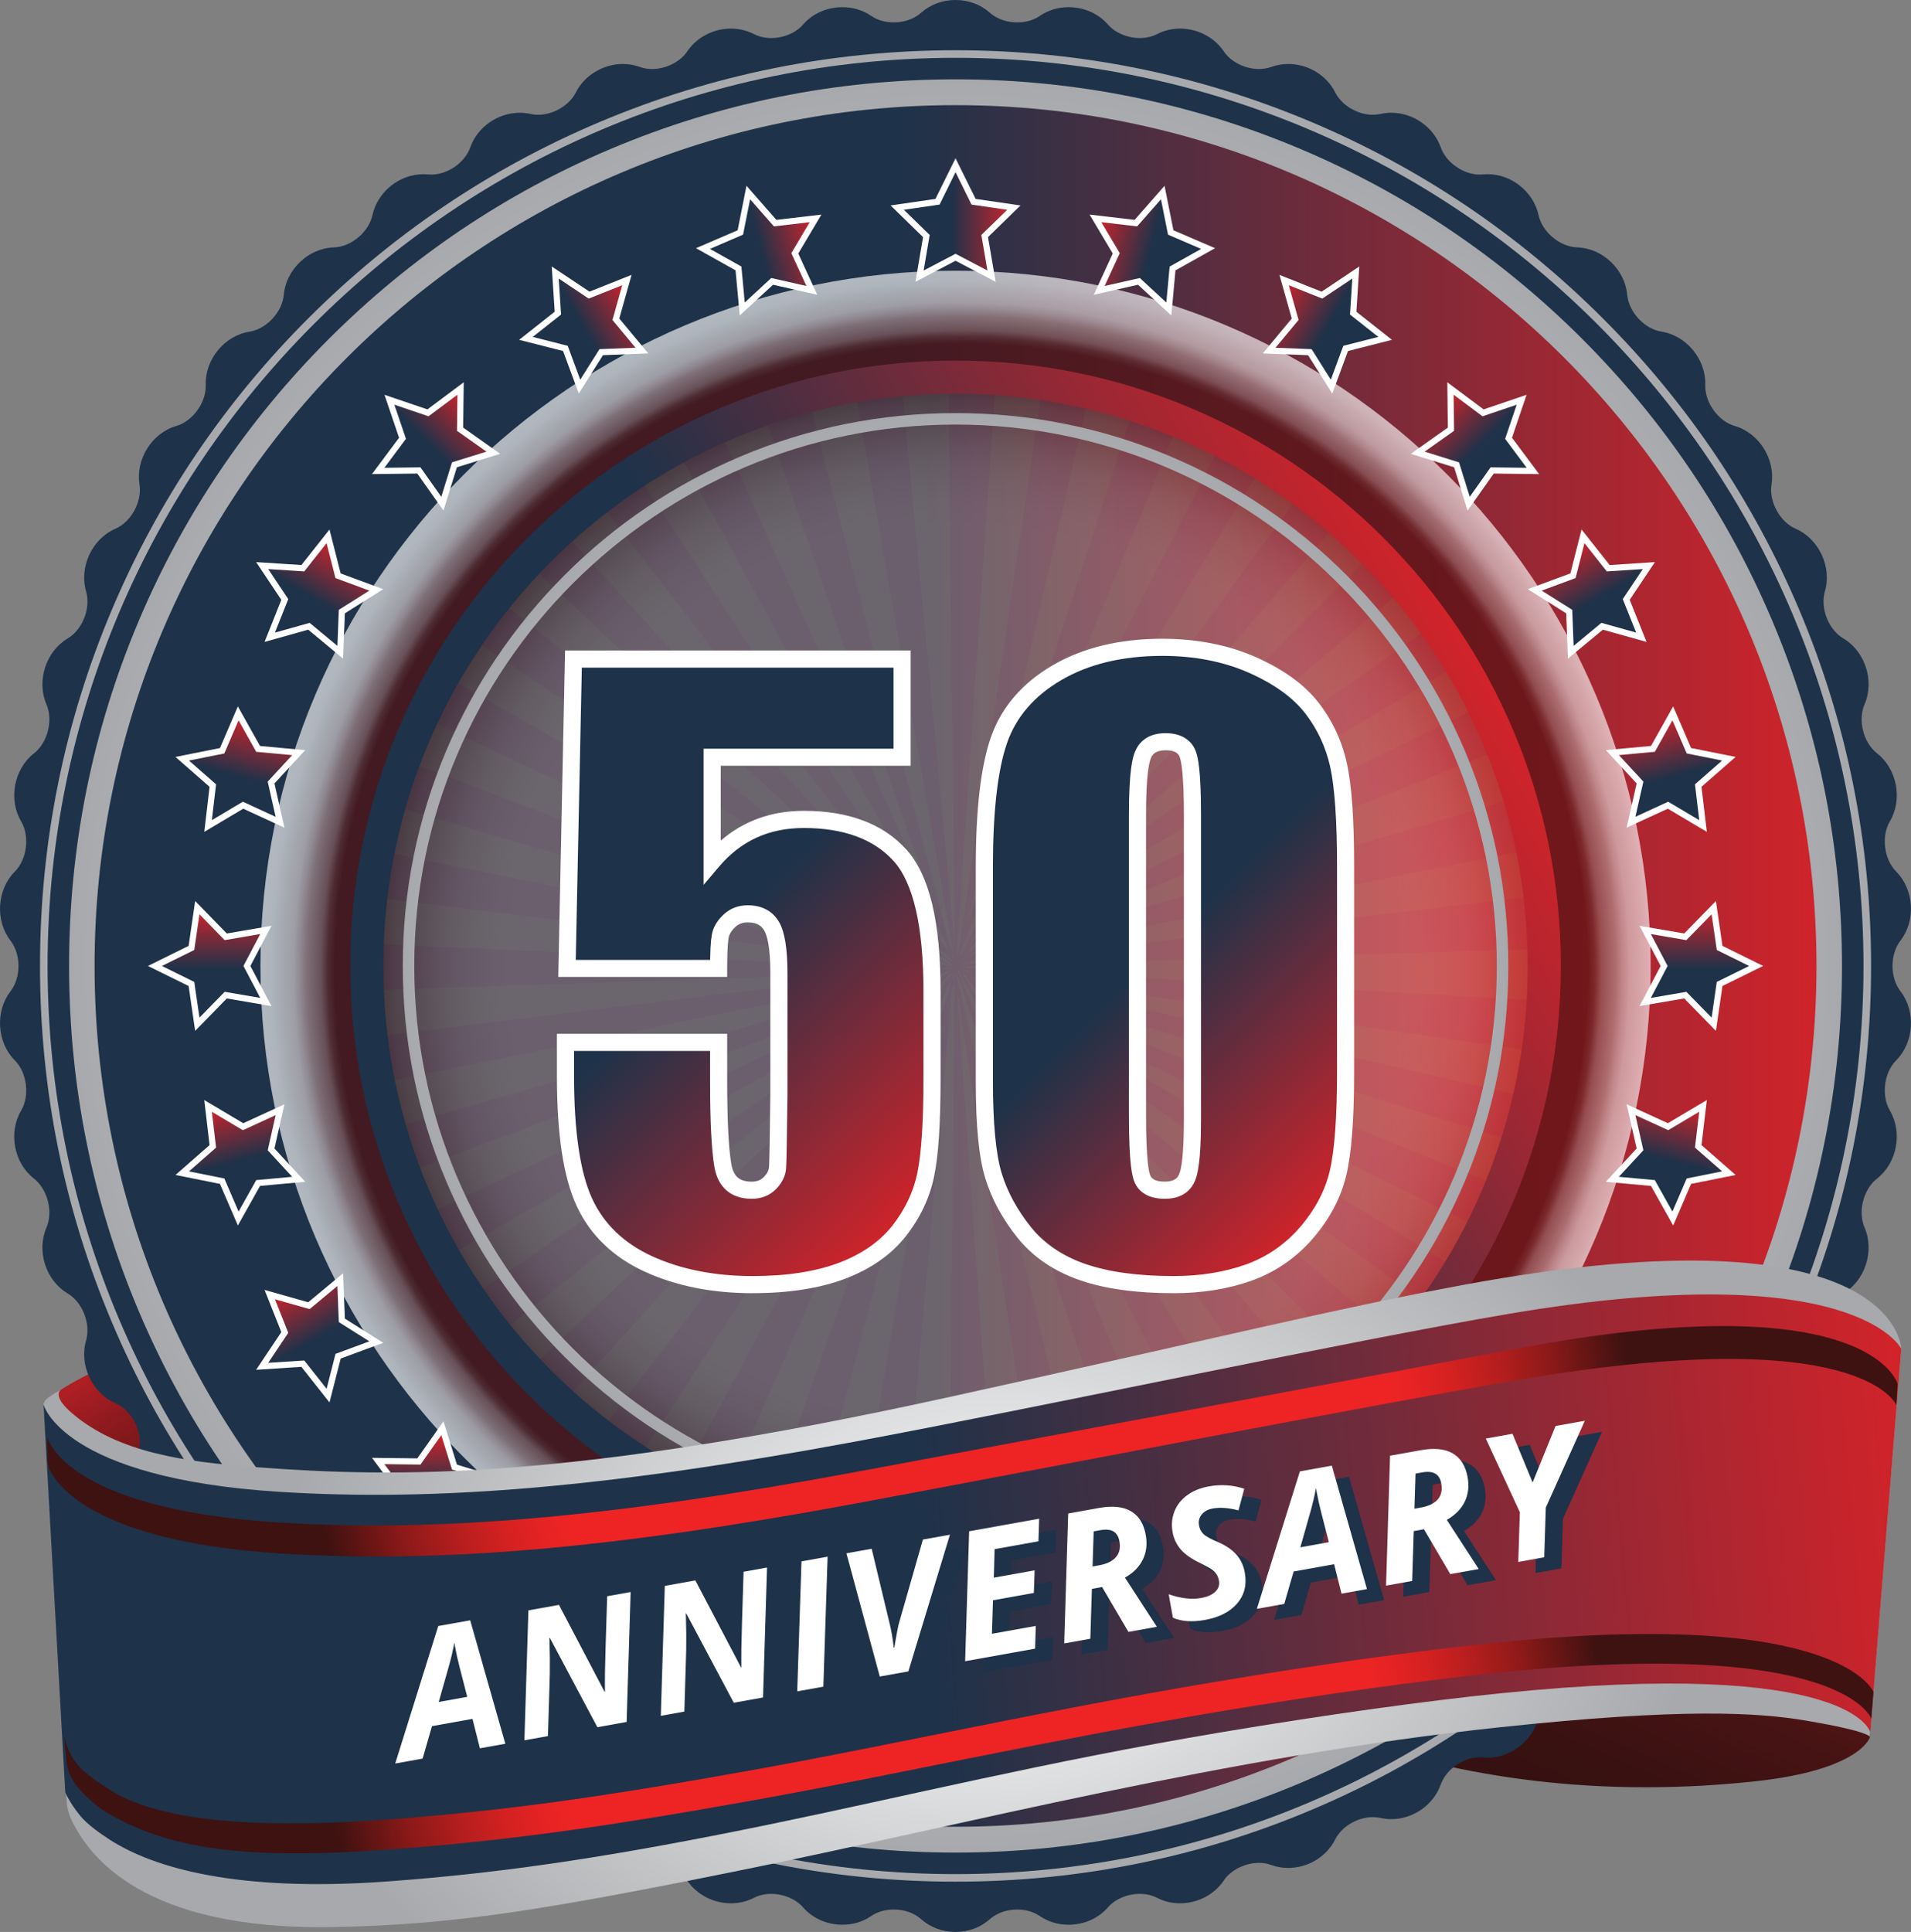
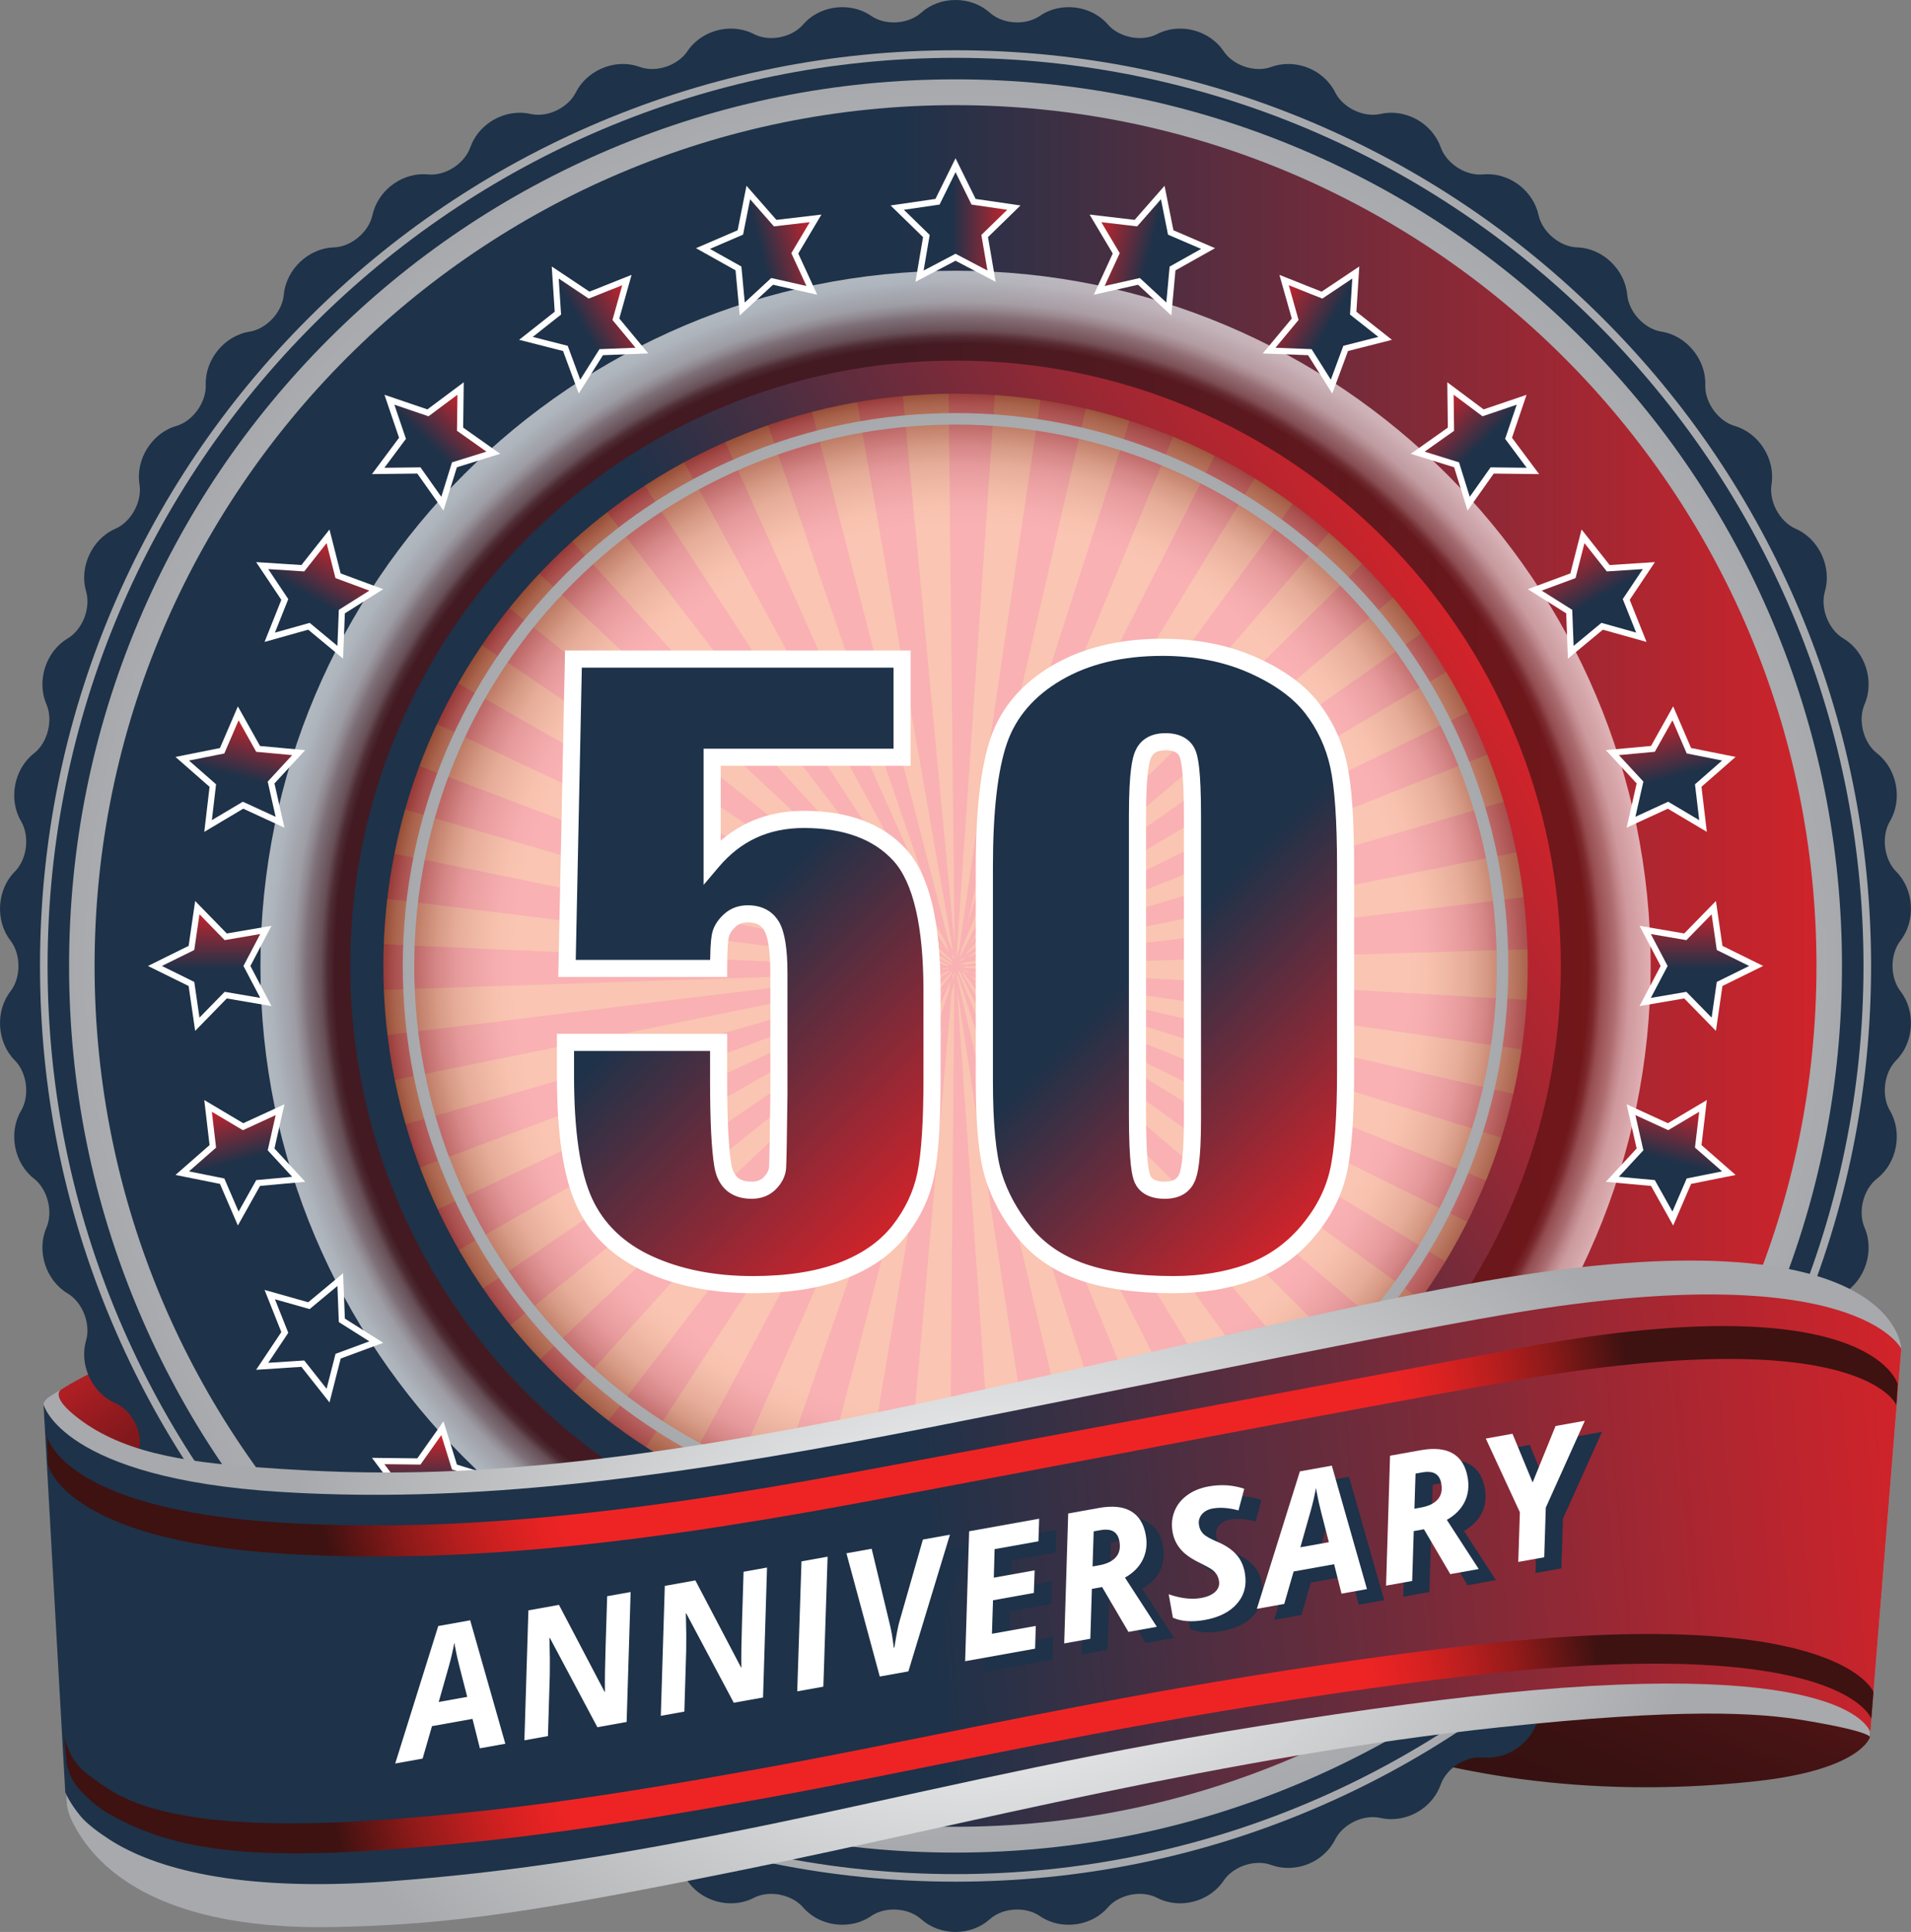
<svg xmlns="http://www.w3.org/2000/svg" viewBox="0 0 1172.06 1184.68">
  <rect x="0" y="0" width="1172.06" height="1184.68" fill="#808080" stroke="none" />
  <defs>
    <style>.cls-1{fill:#1e3249;}.cls-2{fill:url(#radial-gradient-7);}.cls-3{fill:url(#radial-gradient-9);}.cls-4{fill:url(#radial-gradient-8);}.cls-5{fill:url(#radial-gradient-2);}.cls-6{fill:url(#linear-gradient-8);}.cls-7{fill:url(#linear-gradient-7);}.cls-8{fill:url(#linear-gradient-9);}.cls-9{fill:url(#linear-gradient-4);}.cls-10{fill:url(#linear-gradient-3);}.cls-11{fill:url(#linear-gradient-2);}.cls-12{fill:url(#radial-gradient-5);}.cls-12,.cls-13,.cls-14,.cls-15,.cls-16,.cls-17,.cls-18{isolation:isolate;}.cls-12,.cls-13,.cls-14,.cls-15,.cls-17,.cls-18{mix-blend-mode:multiply;}.cls-12,.cls-13,.cls-14,.cls-15,.cls-18{opacity:.65;}.cls-13{fill:url(#radial-gradient-6);}.cls-14{fill:url(#radial-gradient-4);}.cls-15{fill:url(#radial-gradient-3);}.cls-19{fill:url(#radial-gradient);}.cls-20{fill:url(#linear-gradient);}.cls-21{fill:#f15a22;}.cls-17{fill:url(#linear-gradient-5);}.cls-22{fill:url(#radial-gradient-16);}.cls-23{fill:url(#radial-gradient-12);}.cls-24{fill:url(#radial-gradient-14);}.cls-25{fill:url(#radial-gradient-13);}.cls-26{fill:url(#radial-gradient-10);}.cls-27{fill:url(#radial-gradient-17);}.cls-28{fill:url(#radial-gradient-11);}.cls-29{fill:url(#radial-gradient-15);}.cls-30{fill:#fff;}.cls-31{fill:#ed2024;}.cls-32{fill:url(#linear-gradient-10);}.cls-33{fill:url(#linear-gradient-11);}.cls-34{fill:url(#linear-gradient-12);}.cls-35{fill:url(#linear-gradient-13);}.cls-36{fill:url(#linear-gradient-19);}.cls-37{fill:url(#linear-gradient-14);}.cls-38{fill:url(#linear-gradient-21);}.cls-39{fill:url(#linear-gradient-20);}.cls-40{fill:url(#linear-gradient-22);}.cls-41{fill:url(#linear-gradient-23);}.cls-42{fill:url(#linear-gradient-28);}.cls-43{fill:url(#linear-gradient-25);}.cls-44{fill:url(#linear-gradient-32);}.cls-45{fill:url(#linear-gradient-31);}.cls-46{fill:url(#linear-gradient-33);}.cls-47{fill:url(#linear-gradient-30);}.cls-48{fill:url(#linear-gradient-15);}.cls-49{fill:url(#linear-gradient-16);}.cls-50{fill:url(#linear-gradient-17);}.cls-51{fill:url(#linear-gradient-18);}.cls-52{fill:url(#linear-gradient-35);}.cls-53{fill:url(#linear-gradient-34);}.cls-54{fill:url(#linear-gradient-27);}.cls-55{fill:url(#linear-gradient-24);}.cls-56{fill:url(#linear-gradient-26);}.cls-57{fill:url(#linear-gradient-29);}.cls-18{fill:url(#linear-gradient-6);}.cls-58{fill:#f7991d;}</style>
    <linearGradient id="linear-gradient" x1="-257.69" y1="-2451.02" x2="5.98" y2="-2714.69" gradientTransform="translate(144.15 -513.99) rotate(-5) scale(1 -.56)" gradientUnits="userSpaceOnUse">
      <stop offset="0" stop-color="#ae1f24" />
      <stop offset=".12" stop-color="#8e1a1e" />
      <stop offset=".32" stop-color="#631417" />
      <stop offset=".51" stop-color="#411011" />
      <stop offset=".7" stop-color="#280c0d" />
      <stop offset=".86" stop-color="#1a0a0a" />
      <stop offset="1" stop-color="#150a0a" />
    </linearGradient>
    <linearGradient id="linear-gradient-2" x1="-4180.41" y1="-2621.86" x2="-3832.35" y2="-2969.91" gradientTransform="translate(-3089.71 -230.51) rotate(175) scale(1 .56)" gradientUnits="userSpaceOnUse">
      <stop offset="0" stop-color="#ae1f24" />
      <stop offset=".23" stop-color="#821a1d" />
      <stop offset=".45" stop-color="#601617" />
      <stop offset=".65" stop-color="#471314" />
      <stop offset=".84" stop-color="#391111" />
      <stop offset="1" stop-color="#341111" />
    </linearGradient>
    <linearGradient id="linear-gradient-3" x1="48.57" y1="592.56" x2="1123.54" y2="592.56" gradientTransform="translate(0 1184.9) scale(1 -1)" gradientUnits="userSpaceOnUse">
      <stop offset=".47" stop-color="#1e3249" />
      <stop offset="1" stop-color="#d2232a" />
    </linearGradient>
    <radialGradient id="radial-gradient" cx="586.05" cy="592.56" fx="586.05" fy="592.56" r="543.69" gradientTransform="translate(0 1184.9) scale(1 -1)" gradientUnits="userSpaceOnUse">
      <stop offset="0" stop-color="#fff" />
      <stop offset="1" stop-color="#a7a9ac" />
    </radialGradient>
    <radialGradient id="radial-gradient-2" cx="586.05" cy="592.56" fx="586.05" fy="592.56" r="561.52" gradientTransform="translate(0 1184.9) scale(1 -1)" gradientUnits="userSpaceOnUse">
      <stop offset="0" stop-color="#fff" />
      <stop offset="1" stop-color="#a7a9ac" />
    </radialGradient>
    <linearGradient id="linear-gradient-4" x1="323.91" y1="854.72" x2="848.22" y2="330.43" gradientTransform="translate(0 1184.9) scale(1 -1)" gradientUnits="userSpaceOnUse">
      <stop offset="0" stop-color="#ca9539" />
      <stop offset=".19" stop-color="#f4ec91" />
      <stop offset=".31" stop-color="#fff" />
      <stop offset=".44" stop-color="#f4ec91" />
      <stop offset=".79" stop-color="#e99544" />
      <stop offset="1" stop-color="#6a4d1e" />
    </linearGradient>
    <radialGradient id="radial-gradient-3" cx="-1063.25" cy="3001.04" fx="-1063.25" fy="3001.04" r="116.32" gradientTransform="translate(4491.66 11608.95) scale(3.67 -3.67)" gradientUnits="userSpaceOnUse">
      <stop offset=".9" stop-color="#570e0e" />
      <stop offset=".91" stop-color="#692929" />
      <stop offset=".92" stop-color="#906161" />
      <stop offset=".94" stop-color="#b29191" />
      <stop offset=".95" stop-color="#ceb8b8" />
      <stop offset=".96" stop-color="#e3d7d7" />
      <stop offset=".98" stop-color="#f2eded" />
      <stop offset=".99" stop-color="#fbfafa" />
      <stop offset="1" stop-color="#fff" />
    </radialGradient>
    <radialGradient id="radial-gradient-4" cx="-1063.25" cy="3000.84" fx="-1063.25" fy="3000.84" r="97.43" gradientTransform="translate(4491.65 11608.23) scale(3.67 -3.67)" gradientUnits="userSpaceOnUse">
      <stop offset=".75" stop-color="#fff" />
      <stop offset=".78" stop-color="#fbfafa" />
      <stop offset=".81" stop-color="#f1eeed" />
      <stop offset=".85" stop-color="#e0d9d8" />
      <stop offset=".88" stop-color="#c8bdba" />
      <stop offset=".91" stop-color="#aa9793" />
      <stop offset=".95" stop-color="#846a64" />
      <stop offset=".98" stop-color="#59352d" />
      <stop offset="1" stop-color="#41180e" />
    </radialGradient>
    <radialGradient id="radial-gradient-5" cx="-1063.25" cy="3000.78" fx="-1063.25" fy="3000.78" r="92.28" gradientTransform="translate(4491.66 11608.01) scale(3.67 -3.67)" gradientUnits="userSpaceOnUse">
      <stop offset=".93" stop-color="#fff" />
      <stop offset=".93" stop-color="#fbfafa" />
      <stop offset=".94" stop-color="#f1eeed" />
      <stop offset=".95" stop-color="#e0d9d8" />
      <stop offset=".96" stop-color="#c8bdba" />
      <stop offset=".97" stop-color="#aa9793" />
      <stop offset=".98" stop-color="#846a64" />
      <stop offset=".99" stop-color="#59352d" />
      <stop offset="1" stop-color="#41180e" />
    </radialGradient>
    <linearGradient id="linear-gradient-5" x1="334.7" y1="843.91" x2="837.4" y2="341.21" gradientTransform="translate(0 1184.9) scale(1 -1)" gradientUnits="userSpaceOnUse">
      <stop offset="0" stop-color="#812d19" />
      <stop offset="1" stop-color="#421e0e" />
    </linearGradient>
    <radialGradient id="radial-gradient-6" cx="-1063.25" cy="3000.84" fx="-1063.25" fy="3000.84" r="99.75" gradientTransform="translate(4491.66 11608.2) scale(3.67 -3.67)" gradientUnits="userSpaceOnUse">
      <stop offset=".75" stop-color="#fff" />
      <stop offset=".78" stop-color="#fbfafa" />
      <stop offset=".81" stop-color="#f1eeed" />
      <stop offset=".85" stop-color="#e0d9d8" />
      <stop offset=".88" stop-color="#c8bdba" />
      <stop offset=".91" stop-color="#aa9793" />
      <stop offset=".95" stop-color="#846a64" />
      <stop offset=".98" stop-color="#59352d" />
      <stop offset="1" stop-color="#41180e" />
    </radialGradient>
    <linearGradient id="linear-gradient-6" x1="-1160.1" y1="3001.6" x2="-966.4" y2="3001.6" gradientTransform="translate(4491.65 11608.2) scale(3.67 -3.67)" gradientUnits="userSpaceOnUse">
      <stop offset=".47" stop-color="#1e3249" />
      <stop offset="1" stop-color="#d2232a" />
    </linearGradient>
    <radialGradient id="radial-gradient-7" cx="586.06" cy="592.56" fx="586.06" fy="592.56" r="339.03" gradientTransform="translate(0 1184.9) scale(1 -1)" gradientUnits="userSpaceOnUse">
      <stop offset="0" stop-color="#fff" />
      <stop offset="1" stop-color="#a7a9ac" />
    </radialGradient>
    <linearGradient id="linear-gradient-7" x1="264.48" y1="406.91" x2="907.62" y2="778.22" gradientTransform="translate(0 1184.9) scale(1 -1)" gradientUnits="userSpaceOnUse">
      <stop offset=".47" stop-color="#1e3249" />
      <stop offset="1" stop-color="#d2232a" />
    </linearGradient>
    <linearGradient id="linear-gradient-8" x1="550.3" y1="1049.56" x2="621.83" y2="1049.56" gradientTransform="translate(-.02 1184.9) scale(1 -1)" gradientUnits="userSpaceOnUse">
      <stop offset=".47" stop-color="#1e3249" />
      <stop offset="1" stop-color="#d2232a" />
    </linearGradient>
    <radialGradient id="radial-gradient-8" cx="586.14" cy="7356.83" fx="586.14" fy="7356.83" r="34.87" gradientTransform="translate(-.02 -6307.5)" gradientUnits="userSpaceOnUse">
      <stop offset="0" stop-color="#e79124" />
      <stop offset=".15" stop-color="#e18e23" />
      <stop offset=".34" stop-color="#d28523" />
      <stop offset=".55" stop-color="#b97821" />
      <stop offset=".77" stop-color="#956420" />
      <stop offset="1" stop-color="#6a4d1e" />
    </radialGradient>
    <linearGradient id="linear-gradient-9" x1="558.22" y1="7378.16" x2="613.88" y2="7322.5" gradientTransform="translate(0 -6307.45)" gradientUnits="userSpaceOnUse">
      <stop offset=".02" stop-color="#6a4d1e" />
      <stop offset=".09" stop-color="#e99544" />
      <stop offset=".16" stop-color="#ca9539" />
      <stop offset=".25" stop-color="#f4ec91" />
      <stop offset=".33" stop-color="#fff" />
      <stop offset=".44" stop-color="#f4ec91" />
      <stop offset=".59" stop-color="#ca9539" />
      <stop offset=".79" stop-color="#e99544" />
      <stop offset="1" stop-color="#6a4d1e" />
    </linearGradient>
    <linearGradient id="linear-gradient-10" x1="-408.53" y1="579.11" x2="-337.01" y2="579.11" gradientTransform="translate(977.78 613.78) rotate(-15) scale(1 -1)" gradientUnits="userSpaceOnUse">
      <stop offset=".47" stop-color="#1e3249" />
      <stop offset="1" stop-color="#d2232a" />
    </linearGradient>
    <radialGradient id="radial-gradient-9" cx="-372.57" cy="7826.89" fx="-372.57" fy="7826.89" r="34.9" gradientTransform="translate(-961.47 -6622.89) rotate(-15)" gradientUnits="userSpaceOnUse">
      <stop offset="0" stop-color="#e79124" />
      <stop offset=".15" stop-color="#e18e23" />
      <stop offset=".34" stop-color="#d28523" />
      <stop offset=".55" stop-color="#b97821" />
      <stop offset=".77" stop-color="#956420" />
      <stop offset="1" stop-color="#6a4d1e" />
    </radialGradient>
    <linearGradient id="linear-gradient-11" x1="-400.64" y1="7847.97" x2="-345" y2="7792.33" gradientTransform="translate(-961.23 -6622.67) rotate(-15)" gradientUnits="userSpaceOnUse">
      <stop offset=".02" stop-color="#6a4d1e" />
      <stop offset=".09" stop-color="#e99544" />
      <stop offset=".16" stop-color="#ca9539" />
      <stop offset=".25" stop-color="#f4ec91" />
      <stop offset=".33" stop-color="#fff" />
      <stop offset=".44" stop-color="#f4ec91" />
      <stop offset=".59" stop-color="#ca9539" />
      <stop offset=".79" stop-color="#e99544" />
      <stop offset="1" stop-color="#6a4d1e" />
    </linearGradient>
    <linearGradient id="linear-gradient-12" x1="-1457.09" y1="372.93" x2="-1385.59" y2="372.93" gradientTransform="translate(1774.92 -191.14) rotate(-30) scale(1 -1)" gradientUnits="userSpaceOnUse">
      <stop offset=".47" stop-color="#1e3249" />
      <stop offset="1" stop-color="#d2232a" />
    </linearGradient>
    <radialGradient id="radial-gradient-10" cx="-1420.37" cy="8033.29" fx="-1420.37" fy="8033.29" r="34.91" gradientTransform="translate(-1971.97 -6679.18) rotate(-30)" gradientUnits="userSpaceOnUse">
      <stop offset="0" stop-color="#e79124" />
      <stop offset=".15" stop-color="#e18e23" />
      <stop offset=".34" stop-color="#d28523" />
      <stop offset=".55" stop-color="#b97821" />
      <stop offset=".77" stop-color="#956420" />
      <stop offset="1" stop-color="#6a4d1e" />
    </radialGradient>
    <linearGradient id="linear-gradient-13" x1="-1448.54" y1="8054.13" x2="-1392.88" y2="7998.47" gradientTransform="translate(-1971.48 -6678.84) rotate(-30)" gradientUnits="userSpaceOnUse">
      <stop offset=".02" stop-color="#6a4d1e" />
      <stop offset=".09" stop-color="#e99544" />
      <stop offset=".16" stop-color="#ca9539" />
      <stop offset=".25" stop-color="#f4ec91" />
      <stop offset=".33" stop-color="#fff" />
      <stop offset=".44" stop-color="#f4ec91" />
      <stop offset=".59" stop-color="#ca9539" />
      <stop offset=".79" stop-color="#e99544" />
      <stop offset="1" stop-color="#6a4d1e" />
    </linearGradient>
    <linearGradient id="linear-gradient-14" x1="-2521.84" y1="445.41" x2="-2450.33" y2="445.41" gradientTransform="translate(2335.83 -1173.84) rotate(-45) scale(1 -1)" gradientUnits="userSpaceOnUse">
      <stop offset=".47" stop-color="#1e3249" />
      <stop offset="1" stop-color="#d2232a" />
    </linearGradient>
    <radialGradient id="radial-gradient-11" cx="-2486.12" cy="7960.16" fx="-2486.12" fy="7960.16" r="34.84" gradientTransform="translate(-2961.49 -6471.23) rotate(-45)" gradientUnits="userSpaceOnUse">
      <stop offset="0" stop-color="#e79124" />
      <stop offset=".15" stop-color="#e18e23" />
      <stop offset=".34" stop-color="#d28523" />
      <stop offset=".55" stop-color="#b97821" />
      <stop offset=".77" stop-color="#956420" />
      <stop offset="1" stop-color="#6a4d1e" />
    </radialGradient>
    <linearGradient id="linear-gradient-15" x1="-2514.28" y1="7981.78" x2="-2458.66" y2="7926.17" gradientTransform="translate(-2961.48 -6471.61) rotate(-45)" gradientUnits="userSpaceOnUse">
      <stop offset=".02" stop-color="#6a4d1e" />
      <stop offset=".09" stop-color="#e99544" />
      <stop offset=".16" stop-color="#ca9539" />
      <stop offset=".25" stop-color="#f4ec91" />
      <stop offset=".33" stop-color="#fff" />
      <stop offset=".44" stop-color="#f4ec91" />
      <stop offset=".59" stop-color="#ca9539" />
      <stop offset=".79" stop-color="#e99544" />
      <stop offset="1" stop-color="#6a4d1e" />
    </linearGradient>
    <linearGradient id="linear-gradient-16" x1="-3532.33" y1="791.86" x2="-3460.83" y2="791.86" gradientTransform="translate(2624.33 -2268.36) rotate(-60) scale(1 -1)" gradientUnits="userSpaceOnUse">
      <stop offset=".47" stop-color="#1e3249" />
      <stop offset="1" stop-color="#d2232a" />
    </linearGradient>
    <radialGradient id="radial-gradient-12" cx="-3497.53" cy="7614.26" fx="-3497.53" fy="7614.26" r="34.94" gradientTransform="translate(-3863.62 -6015.32) rotate(-60)" gradientUnits="userSpaceOnUse">
      <stop offset="0" stop-color="#e79124" />
      <stop offset=".15" stop-color="#e18e23" />
      <stop offset=".34" stop-color="#d28523" />
      <stop offset=".55" stop-color="#b97821" />
      <stop offset=".77" stop-color="#956420" />
      <stop offset="1" stop-color="#6a4d1e" />
    </radialGradient>
    <linearGradient id="linear-gradient-17" x1="-3524.84" y1="7635.92" x2="-3469.21" y2="7580.28" gradientTransform="translate(-3864.08 -6014.99) rotate(-60)" gradientUnits="userSpaceOnUse">
      <stop offset=".02" stop-color="#6a4d1e" />
      <stop offset=".09" stop-color="#e99544" />
      <stop offset=".16" stop-color="#ca9539" />
      <stop offset=".25" stop-color="#f4ec91" />
      <stop offset=".33" stop-color="#fff" />
      <stop offset=".44" stop-color="#f4ec91" />
      <stop offset=".59" stop-color="#ca9539" />
      <stop offset=".79" stop-color="#e99544" />
      <stop offset="1" stop-color="#6a4d1e" />
    </linearGradient>
    <linearGradient id="linear-gradient-18" x1="-4419.24" y1="1386.81" x2="-4347.73" y2="1386.81" gradientTransform="translate(2618.71 -3401.14) rotate(-75) scale(1 -1)" gradientUnits="userSpaceOnUse">
      <stop offset=".47" stop-color="#1e3249" />
      <stop offset="1" stop-color="#d2232a" />
    </linearGradient>
    <linearGradient id="linear-gradient-19" x1="-4419.46" y1="7019.1" x2="-4347.96" y2="7019.1" gradientTransform="translate(-4617.87 -5340.42) rotate(-75)" gradientUnits="userSpaceOnUse">
      <stop offset=".47" stop-color="#1e3249" />
      <stop offset="1" stop-color="#d2232a" />
    </linearGradient>
    <linearGradient id="linear-gradient-20" x1="-5121.89" y1="2191.56" x2="-5050.39" y2="2191.56" gradientTransform="translate(2320.6 -4493.81) rotate(-90) scale(1 -1)" gradientUnits="userSpaceOnUse">
      <stop offset=".47" stop-color="#1e3249" />
      <stop offset="1" stop-color="#d2232a" />
    </linearGradient>
    <linearGradient id="linear-gradient-21" x1="-5121.89" y1="6214.76" x2="-5050.39" y2="6214.76" gradientTransform="translate(-5171.7 -4493.81) rotate(-90)" gradientUnits="userSpaceOnUse">
      <stop offset=".47" stop-color="#1e3249" />
      <stop offset="1" stop-color="#d2232a" />
    </linearGradient>
    <linearGradient id="linear-gradient-22" x1="-5591.95" y1="3150.27" x2="-5520.45" y2="3150.27" gradientTransform="translate(1749.49 -5471.63) rotate(-105) scale(1 -1)" gradientUnits="userSpaceOnUse">
      <stop offset=".47" stop-color="#1e3249" />
      <stop offset="1" stop-color="#d2232a" />
    </linearGradient>
    <linearGradient id="linear-gradient-23" x1="-5591.73" y1="5255.66" x2="-5520.21" y2="5255.66" gradientTransform="translate(-5487.09 -3532.34) rotate(-105)" gradientUnits="userSpaceOnUse">
      <stop offset=".47" stop-color="#1e3249" />
      <stop offset="1" stop-color="#d2232a" />
    </linearGradient>
    <linearGradient id="linear-gradient-24" x1="-5798.35" y1="4198.06" x2="-5726.84" y2="4198.06" gradientTransform="translate(944.59 -6268.78) rotate(-120) scale(1 -1)" gradientUnits="userSpaceOnUse">
      <stop offset=".47" stop-color="#1e3249" />
      <stop offset="1" stop-color="#d2232a" />
    </linearGradient>
    <linearGradient id="linear-gradient-25" x1="-5797.32" y1="4208.13" x2="-5725.8" y2="4208.13" gradientTransform="translate(-5543.36 -2521.82) rotate(-120)" gradientUnits="userSpaceOnUse">
      <stop offset=".47" stop-color="#1e3249" />
      <stop offset="1" stop-color="#d2232a" />
    </linearGradient>
    <linearGradient id="linear-gradient-26" x1="-5725.22" y1="5263.82" x2="-5653.75" y2="5263.82" gradientTransform="translate(-38.09 -6829.68) rotate(-135) scale(1 -1)" gradientUnits="userSpaceOnUse">
      <stop offset=".47" stop-color="#1e3249" />
      <stop offset="1" stop-color="#d2232a" />
    </linearGradient>
    <linearGradient id="linear-gradient-27" x1="-5711.92" y1="5280.39" x2="-5667.67" y2="5236.13" gradientTransform="translate(-38.09 -6830.13) rotate(-135) scale(1 -1)" gradientUnits="userSpaceOnUse">
      <stop offset=".47" stop-color="#1e3249" />
      <stop offset="1" stop-color="#d2232a" />
    </linearGradient>
    <linearGradient id="linear-gradient-28" x1="-5725.12" y1="3141.76" x2="-5653.62" y2="3141.76" gradientTransform="translate(-5335.42 -1532.29) rotate(-135)" gradientUnits="userSpaceOnUse">
      <stop offset=".47" stop-color="#1e3249" />
      <stop offset="1" stop-color="#d2232a" />
    </linearGradient>
    <radialGradient id="radial-gradient-13" cx="-5343.65" cy="6275.24" fx="-5343.65" fy="6275.24" r="34.92" gradientTransform="translate(-1132.6 -7118.19) rotate(-150) scale(1 -1)" gradientUnits="userSpaceOnUse">
      <stop offset="0" stop-color="#e79124" />
      <stop offset=".15" stop-color="#e18e23" />
      <stop offset=".34" stop-color="#d28523" />
      <stop offset=".55" stop-color="#b97821" />
      <stop offset=".77" stop-color="#956420" />
      <stop offset="1" stop-color="#6a4d1e" />
    </radialGradient>
    <linearGradient id="linear-gradient-29" x1="-5371.76" y1="6296.06" x2="-5316.1" y2="6240.4" gradientTransform="translate(-1133.07 -7117.9) rotate(-150) scale(1 -1)" gradientUnits="userSpaceOnUse">
      <stop offset=".02" stop-color="#6a4d1e" />
      <stop offset=".09" stop-color="#e99544" />
      <stop offset=".16" stop-color="#ca9539" />
      <stop offset=".25" stop-color="#f4ec91" />
      <stop offset=".33" stop-color="#fff" />
      <stop offset=".44" stop-color="#f4ec91" />
      <stop offset=".59" stop-color="#ca9539" />
      <stop offset=".79" stop-color="#e99544" />
      <stop offset="1" stop-color="#6a4d1e" />
    </linearGradient>
    <linearGradient id="linear-gradient-30" x1="-5380.3" y1="2131.06" x2="-5308.77" y2="2131.06" gradientTransform="translate(-4879.5 -630.15) rotate(-150)" gradientUnits="userSpaceOnUse">
      <stop offset=".47" stop-color="#1e3249" />
      <stop offset="1" stop-color="#d2232a" />
    </linearGradient>
    <radialGradient id="radial-gradient-14" cx="-4748.32" cy="7161.34" fx="-4748.32" fy="7161.34" r="34.93" gradientTransform="translate(-2265.36 -7112.55) rotate(-165) scale(1 -1)" gradientUnits="userSpaceOnUse">
      <stop offset="0" stop-color="#e79124" />
      <stop offset=".15" stop-color="#e18e23" />
      <stop offset=".34" stop-color="#d28523" />
      <stop offset=".55" stop-color="#b97821" />
      <stop offset=".77" stop-color="#956420" />
      <stop offset="1" stop-color="#6a4d1e" />
    </radialGradient>
    <linearGradient id="linear-gradient-31" x1="-4776.4" y1="7182.45" x2="-4720.77" y2="7126.82" gradientTransform="translate(-2265.59 -7112.37) rotate(-165) scale(1 -1)" gradientUnits="userSpaceOnUse">
      <stop offset=".02" stop-color="#6a4d1e" />
      <stop offset=".09" stop-color="#e99544" />
      <stop offset=".16" stop-color="#ca9539" />
      <stop offset=".25" stop-color="#f4ec91" />
      <stop offset=".33" stop-color="#fff" />
      <stop offset=".44" stop-color="#f4ec91" />
      <stop offset=".59" stop-color="#ca9539" />
      <stop offset=".79" stop-color="#e99544" />
      <stop offset="1" stop-color="#6a4d1e" />
    </linearGradient>
    <linearGradient id="linear-gradient-32" x1="-4784.29" y1="1244.66" x2="-4712.77" y2="1244.66" gradientTransform="translate(-4204.62 124.12) rotate(-165)" gradientUnits="userSpaceOnUse">
      <stop offset=".47" stop-color="#1e3249" />
      <stop offset="1" stop-color="#d2232a" />
    </linearGradient>
    <radialGradient id="radial-gradient-15" cx="328.59" cy="-1454.01" fx="328.59" fy="-1454.01" r="439.98" gradientTransform="translate(187.18 -22.38) rotate(-5) scale(1 -.71)" gradientUnits="userSpaceOnUse">
      <stop offset="0" stop-color="#fff" />
      <stop offset="1" stop-color="#a7a9ac" />
    </radialGradient>
    <linearGradient id="linear-gradient-33" x1="-244.32" y1="-1438.3" x2="901.15" y2="-1438.3" gradientTransform="translate(187.18 -22.38) rotate(-5) scale(1 -.71)" gradientUnits="userSpaceOnUse">
      <stop offset=".47" stop-color="#1e3249" />
      <stop offset="1" stop-color="#d2232a" />
    </linearGradient>
    <radialGradient id="radial-gradient-16" cx="329.81" cy="-1316.81" fx="329.81" fy="-1316.81" r="404.08" gradientTransform="translate(187.18 -22.38) rotate(-5) scale(1 -.71)" gradientUnits="userSpaceOnUse">
      <stop offset=".63" stop-color="#ee2424" />
      <stop offset=".67" stop-color="#e72323" />
      <stop offset=".73" stop-color="#d52121" />
      <stop offset=".8" stop-color="#b71e1e" />
      <stop offset=".88" stop-color="#8d1a19" />
      <stop offset=".96" stop-color="#581413" />
      <stop offset="1" stop-color="#3d1211" />
    </radialGradient>
    <radialGradient id="radial-gradient-17" cx="335.79" cy="-1569.39" fx="335.79" fy="-1569.39" r="396.03" gradientTransform="translate(163.4 -19.42) rotate(-4.99) scale(.99 -.71)" gradientUnits="userSpaceOnUse">
      <stop offset=".63" stop-color="#ee2424" />
      <stop offset=".67" stop-color="#e72323" />
      <stop offset=".73" stop-color="#d52121" />
      <stop offset=".8" stop-color="#b71e1e" />
      <stop offset=".88" stop-color="#8d1a19" />
      <stop offset=".96" stop-color="#581413" />
      <stop offset="1" stop-color="#3d1211" />
    </radialGradient>
    <linearGradient id="linear-gradient-34" x1="318.89" y1="747.96" x2="594.43" y2="472.43" gradientTransform="translate(0 1184.9) scale(1 -1)" gradientUnits="userSpaceOnUse">
      <stop offset=".47" stop-color="#1e3249" />
      <stop offset="1" stop-color="#d2232a" />
    </linearGradient>
    <linearGradient id="linear-gradient-35" x1="588.94" y1="717.47" x2="839.55" y2="466.87" gradientTransform="translate(0 1184.9) scale(1 -1)" gradientUnits="userSpaceOnUse">
      <stop offset=".47" stop-color="#1e3249" />
      <stop offset="1" stop-color="#d2232a" />
    </linearGradient>
  </defs>
  <g class="cls-16">
    <g id="Layer_1">
      <path class="cls-20" d="M212.86,1043.28l-173.96,3.95-10.02-186.23,4.62-5.96s11.82-10.88,67.38-32.87c74.5-29.5,92.5-19.5,92.5-19.5l19.48,240.61Z" />
      <path class="cls-11" d="M737.37,1021.66s125.29,93.68,339,70.67c65-7,70.51-27.06,70.51-27.06l16.48-218.36-137.3-15.74-288.7,190.49h.01Z" />
      <path class="cls-1" d="M568.44,11.71c9.68-8.66,25.53-8.66,35.22,0s26.36,9.72,37.04,2.35c10.69-7.37,26.41-5.36,34.95,4.46,8.53,9.82,24.94,12.98,36.46,7.02,11.52-5.96,26.87-1.98,34.12,8.84,7.25,10.82,23.13,16.03,35.3,11.57,12.16-4.46,26.9,1.43,32.75,13.08,5.85,11.65,20.96,18.83,33.59,15.95s26.52,4.82,30.87,17.12c4.35,12.3,18.45,21.33,31.34,20.06,12.88-1.27,25.7,8.13,28.5,20.89,2.79,12.75,15.66,23.5,28.6,23.87,12.94.38,24.49,11.32,25.67,24.33,1.18,13.01,12.62,25.29,25.41,27.3,12.79,2.01,22.9,14.33,22.46,27.38-.45,13.05,9.37,26.69,21.81,30.3,12.44,3.61,20.94,17.11,18.88,30.01-2.06,12.9,5.99,27.66,17.88,32.82,11.89,5.15,18.64,19.62,15,32.16-3.65,12.53,2.5,28.2,13.67,34.82,11.16,6.62,16.06,21.83,10.89,33.8-5.18,11.97-1.02,28.3,9.23,36.27,10.25,7.98,13.22,23.69,6.6,34.91s-4.53,27.94,4.65,37.15,10.17,25.17,2.21,35.47c-7.96,10.3-7.96,27.15,0,37.45s6.96,26.27-2.21,35.48c-9.18,9.21-11.27,25.93-4.65,37.15,6.62,11.22,3.65,26.93-6.6,34.91s-14.41,24.3-9.23,36.27c5.18,11.97.28,27.17-10.89,33.79-11.16,6.61-17.31,22.28-13.67,34.82,3.65,12.53-3.1,27.01-15,32.16-11.89,5.15-19.94,19.92-17.88,32.82,2.06,12.9-6.44,26.4-18.88,30-12.44,3.6-22.26,17.23-21.81,30.29.44,13.06-9.66,25.38-22.46,27.39-12.79,2.01-24.23,14.3-25.41,27.31s-12.74,23.96-25.67,24.33c-12.94.37-25.81,11.11-28.6,23.86-2.79,12.75-15.62,22.15-28.5,20.89s-26.98,7.77-31.34,20.07c-4.35,12.31-18.25,20.01-30.87,17.12-12.63-2.89-27.74,4.29-33.59,15.94-5.85,11.66-20.59,17.54-32.75,13.08-12.17-4.46-28.05.75-35.3,11.57s-22.6,14.8-34.12,8.84c-11.52-5.96-27.92-2.8-36.46,7.02-8.53,9.82-24.26,11.83-34.95,4.46s-27.36-6.31-37.04,2.35c-9.69,8.66-25.53,8.66-35.22,0-9.68-8.66-26.35-9.72-37.04-2.35s-26.42,5.36-34.95-4.46-24.94-12.98-36.46-7.02-26.87,1.98-34.12-8.84-23.13-16.03-35.3-11.57c-12.17,4.46-26.91-1.43-32.75-13.08-5.84-11.66-20.96-18.83-33.58-15.94-12.63,2.89-26.52-4.82-30.87-17.12s-18.46-21.34-31.34-20.07c-12.88,1.26-25.71-8.13-28.5-20.89-2.79-12.75-15.66-23.49-28.6-23.86s-24.49-11.32-25.67-24.33c-1.18-13.01-12.61-25.3-25.41-27.31-12.79-2.01-22.9-14.33-22.45-27.39.44-13.05-9.37-26.68-21.81-30.29-12.44-3.6-20.94-17.11-18.87-30,2.06-12.9-5.99-27.67-17.89-32.82s-18.65-19.62-15.01-32.16c3.65-12.54-2.5-28.2-13.66-34.82-11.16-6.61-16.06-21.82-10.89-33.79s1.02-28.29-9.23-36.27c-10.25-7.98-13.22-23.69-6.6-34.91s4.53-27.94-4.65-37.15c-9.18-9.21-10.18-25.18-2.21-35.48,7.97-10.3,7.96-27.15,0-37.45s-6.97-26.26,2.21-35.47c9.18-9.21,11.27-25.93,4.65-37.15-6.62-11.22-3.65-26.93,6.6-34.91s14.4-24.3,9.23-36.27c-5.17-11.97-.27-27.18,10.89-33.8s17.3-22.28,13.66-34.82c-3.64-12.53,3.11-27,15.01-32.16,11.9-5.15,19.95-19.92,17.89-32.82-2.06-12.89,6.43-26.4,18.87-30.01,12.44-3.61,22.26-17.24,21.81-30.3-.44-13.05,9.66-25.38,22.45-27.38,12.79-2.01,24.23-14.29,25.41-27.3,1.18-13.01,12.73-23.95,25.67-24.33,12.94-.38,25.81-11.12,28.6-23.87s15.61-22.15,28.5-20.89c12.88,1.27,26.99-7.76,31.34-20.06s18.25-20.01,30.87-17.12c12.63,2.88,27.74-4.29,33.58-15.95,5.84-11.65,20.58-17.54,32.75-13.08,12.17,4.46,28.05-.75,35.3-11.57,7.25-10.82,22.6-14.8,34.12-8.84s27.92,2.81,36.45-7.02c8.53-9.82,24.26-11.83,34.95-4.46s27.36,6.31,37.04-2.35h0Z" />
      <path class="cls-1" d="M586.05,1184.68c-7.95,0-15.44-2.78-21.08-7.82-4.21-3.77-10.34-5.93-16.81-5.93-5.18,0-10.08,1.42-13.81,3.98-5.09,3.51-11.2,5.36-17.68,5.36-9.45,0-18.26-3.9-24.16-10.69-4.42-5.08-11.88-8.24-19.48-8.24-3.9,0-7.58.84-10.65,2.43-4.24,2.19-9.1,3.35-14.06,3.35-10.77,0-21.03-5.33-26.78-13.92-4.35-6.49-13.03-10.85-21.62-10.85-2.7,0-5.25.43-7.56,1.28-3.27,1.2-6.75,1.81-10.34,1.81-12.22,0-23.54-6.85-28.86-17.45-3.98-7.94-13.71-13.71-23.13-13.71-1.6,0-3.16.17-4.64.51-2.14.49-4.35.74-6.59.74-13.46,0-25.94-8.72-30.36-21.2-3.32-9.38-13.86-16.72-23.99-16.72-.65,0-1.3.03-1.93.09-.94.09-1.9.14-2.85.14-14.68,0-28.12-10.79-31.25-25.1-2.28-10.41-13.11-19.46-23.66-19.76-15.52-.44-29.3-13.48-30.71-29.06-.96-10.63-10.59-20.99-21.03-22.63-15.34-2.41-27.38-17.08-26.85-32.71.36-10.67-7.91-22.17-18.06-25.11-14.91-4.32-25.04-20.39-22.57-35.83,1.69-10.55-5.1-23.01-14.81-27.22-14.25-6.17-22.3-23.4-17.94-38.39,2.98-10.25-2.2-23.48-11.31-28.88-13.36-7.92-19.2-26.01-13.01-40.33,4.23-9.79.73-23.57-7.65-30.09-12.27-9.55-15.8-28.24-7.88-41.67,5.41-9.18,3.65-23.3-3.86-30.83-10.98-11.02-12.17-30.02-2.64-42.34,6.51-8.42,6.51-22.66,0-31.08-9.53-12.32-8.34-31.31,2.64-42.33,7.51-7.53,9.27-21.65,3.86-30.83-7.92-13.43-4.38-32.12,7.89-41.67,8.38-6.52,11.88-20.3,7.65-30.1-6.19-14.32-.35-32.42,13.01-40.35,9.11-5.41,14.3-18.63,11.31-28.88-4.36-15,3.69-32.22,17.94-38.39,9.72-4.21,16.5-16.67,14.81-27.21-2.47-15.43,7.66-31.51,22.57-35.83,10.15-2.94,18.42-14.45,18.06-25.12-.53-15.63,11.51-30.3,26.85-32.71,10.43-1.64,20.06-12,21.03-22.62,1.41-15.58,15.19-28.61,30.71-29.06,10.55-.31,21.38-9.36,23.66-19.78,3.13-14.31,16.56-25.1,31.25-25.1.95,0,1.91.05,2.85.14.63.06,1.28.09,1.93.09,10.14,0,20.67-7.34,23.99-16.71,4.42-12.48,16.9-21.2,30.37-21.2,2.23,0,4.44.25,6.58.74,1.47.34,3.03.51,4.63.51,9.42,0,19.15-5.77,23.14-13.71,5.23-10.43,16.83-17.45,28.86-17.45,3.58,0,7.06.61,10.34,1.81,2.31.85,4.86,1.28,7.56,1.28,8.58,0,17.27-4.36,21.62-10.86,5.75-8.59,16.01-13.92,26.78-13.92,4.96,0,9.82,1.16,14.06,3.36,3.07,1.59,6.76,2.43,10.65,2.43,7.6,0,15.06-3.16,19.47-8.24,5.91-6.8,14.71-10.69,24.16-10.69,6.48,0,12.59,1.85,17.68,5.36,3.73,2.57,8.63,3.98,13.8,3.98h0c6.47,0,12.6-2.16,16.81-5.93,5.64-5.05,13.13-7.82,21.08-7.82s15.44,2.78,21.08,7.82c4.21,3.77,10.34,5.93,16.81,5.93,5.17,0,10.08-1.42,13.8-3.98,5.09-3.51,11.2-5.36,17.68-5.36,9.45,0,18.25,3.9,24.16,10.69,4.42,5.08,11.88,8.24,19.47,8.24,3.9,0,7.58-.84,10.66-2.43,4.24-2.2,9.1-3.36,14.06-3.36,10.77,0,21.03,5.33,26.78,13.92,4.35,6.49,13.04,10.86,21.62,10.86,2.7,0,5.24-.43,7.56-1.28,3.27-1.2,6.75-1.81,10.33-1.81,12.22,0,23.54,6.85,28.86,17.44,3.99,7.94,13.72,13.71,23.14,13.71,1.6,0,3.16-.17,4.63-.51,2.14-.49,4.35-.74,6.58-.74,13.46,0,25.95,8.72,30.37,21.2,3.32,9.37,13.85,16.71,23.98,16.71.65,0,1.3-.03,1.93-.09.94-.09,1.9-.14,2.85-.14,14.68,0,28.11,10.79,31.25,25.1,2.28,10.41,13.12,19.47,23.66,19.78,15.52.45,29.29,13.49,30.71,29.06.97,10.63,10.6,20.99,21.03,22.62,15.34,2.41,27.39,17.08,26.85,32.71-.36,10.67,7.91,22.17,18.06,25.12,14.91,4.33,25.04,20.4,22.57,35.83-1.68,10.54,5.1,23.01,14.81,27.21,14.25,6.17,22.29,23.4,17.93,38.39-2.98,10.25,2.2,23.47,11.32,28.88,13.37,7.92,19.2,26.02,13.01,40.35-4.23,9.79-.73,23.58,7.65,30.09,12.27,9.55,15.81,28.24,7.89,41.67-5.42,9.18-3.65,23.3,3.85,30.83,10.98,11.02,12.17,30.01,2.64,42.33-6.51,8.42-6.51,22.65,0,31.08,9.52,12.32,8.34,31.32-2.64,42.34-7.5,7.53-9.27,21.65-3.85,30.83,7.92,13.43,4.38,32.12-7.89,41.67-8.38,6.52-11.88,20.3-7.65,30.09,6.19,14.32.36,32.42-13.01,40.34-9.12,5.4-14.3,18.63-11.32,28.88,4.36,15-3.68,32.22-17.93,38.39-9.71,4.21-16.49,16.67-14.81,27.22,2.46,15.44-7.66,31.51-22.57,35.83-10.15,2.94-18.42,14.44-18.06,25.11.53,15.63-11.51,30.3-26.85,32.71-10.43,1.64-20.07,12-21.03,22.63-1.42,15.58-15.2,28.62-30.71,29.06-10.55.3-21.38,9.35-23.66,19.76-3.13,14.31-16.57,25.09-31.25,25.1-.95,0-1.91-.05-2.85-.14-.63-.06-1.28-.09-1.93-.09-10.13,0-20.67,7.34-23.99,16.72-4.42,12.48-16.9,21.2-30.36,21.2-2.23,0-4.45-.25-6.59-.74-1.47-.34-3.04-.51-4.64-.51-9.42,0-19.15,5.76-23.13,13.71-5.32,10.6-16.65,17.45-28.86,17.45-3.58,0-7.06-.61-10.34-1.81-2.31-.85-4.86-1.28-7.56-1.28-8.58,0-17.27,4.36-21.62,10.86-5.75,8.59-16.02,13.92-26.79,13.92-4.96,0-9.82-1.16-14.06-3.35-3.07-1.59-6.76-2.43-10.65-2.43-7.6,0-15.06,3.16-19.48,8.24-5.9,6.8-14.71,10.69-24.16,10.69-6.47,0-12.59-1.86-17.68-5.36-3.73-2.57-8.63-3.98-13.8-3.98-6.47,0-12.6,2.16-16.81,5.93-5.64,5.05-13.13,7.82-21.08,7.82h.04ZM548.16,1160.51c9,0,17.66,3.13,23.75,8.58,3.73,3.33,8.75,5.17,14.13,5.17s10.41-1.84,14.14-5.17c6.1-5.45,14.76-8.58,23.76-8.58,7.27,0,14.27,2.07,19.72,5.83,3.34,2.3,7.41,3.52,11.76,3.52,6.33,0,12.43-2.66,16.29-7.11,6.43-7.4,16.66-11.82,27.34-11.82,5.55,0,10.89,1.24,15.44,3.59,2.77,1.43,5.97,2.19,9.27,2.19,7.34,0,14.29-3.56,18.13-9.3,6.3-9.4,18.18-15.47,30.27-15.47,3.93,0,7.68.64,11.15,1.92,2.12.78,4.39,1.17,6.75,1.17,8.18,0,16.04-4.7,19.55-11.7,5.75-11.45,19.09-19.45,32.45-19.45,2.38,0,4.73.26,6.96.77,1.38.32,2.81.48,4.26.48,8.98,0,17.62-6,20.54-14.26,4.77-13.49,19.31-23.66,33.81-23.66.99,0,1.98.05,2.95.14.6.06,1.22.09,1.83.09,9.74,0,19-7.43,21.07-16.91,3.28-14.98,18.33-27.52,33.54-27.95,10.25-.29,19.7-9.26,20.63-19.59,1.39-15.27,14.75-29.62,29.79-31.98,10.14-1.59,18.41-11.7,18.06-22.07-.52-15.32,10.95-31.23,25.57-35.47,9.87-2.86,16.82-13.93,15.18-24.18-2.42-15.13,6.98-32.37,20.95-38.42,9.44-4.09,14.96-15.96,12.07-25.92-4.28-14.7,2.91-32.99,16.01-40.75,8.86-5.25,12.87-17.73,8.76-27.24-6.07-14.04-1.22-33.08,10.81-42.45,8.14-6.34,10.58-19.23,5.32-28.16-7.77-13.16-5.32-32.67,5.45-43.47,7.29-7.32,8.11-20.42,1.78-28.61-9.34-12.08-9.34-31.74,0-43.82,6.33-8.18,5.51-21.28-1.78-28.6-10.77-10.81-13.21-30.31-5.45-43.48,5.26-8.92,2.83-21.82-5.32-28.15-12.03-9.36-16.88-28.41-10.81-42.45,4.11-9.52.1-22-8.76-27.25-13.11-7.77-20.29-26.05-16.01-40.75,2.9-9.96-2.63-21.83-12.07-25.92-13.97-6.05-23.37-23.29-20.95-38.42,1.64-10.25-5.32-21.32-15.19-24.18-14.62-4.24-26.09-20.16-25.57-35.48.35-10.37-7.92-20.47-18.06-22.06-15.04-2.36-28.4-16.7-29.79-31.97-.94-10.32-10.39-19.3-20.64-19.59-15.21-.44-30.26-12.99-33.54-27.96-2.08-9.48-11.33-16.91-21.07-16.91-.61,0-1.23.03-1.83.09-.97.1-1.96.14-2.95.14-14.5,0-29.03-10.17-33.81-23.65-2.92-8.26-11.56-14.26-20.54-14.26-1.45,0-2.88.16-4.26.47-2.23.51-4.57.77-6.95.77-13.36,0-26.71-8-32.45-19.46-3.51-7-11.37-11.7-19.55-11.7-2.36,0-4.63.39-6.75,1.17-3.47,1.27-7.21,1.91-11.14,1.91-12.09,0-23.98-6.08-30.28-15.48-3.84-5.74-10.79-9.3-18.13-9.3-3.3,0-6.51.76-9.28,2.19-4.55,2.35-9.89,3.6-15.45,3.6-10.69,0-20.91-4.42-27.34-11.82-3.87-4.45-9.96-7.11-16.29-7.11-4.35,0-8.42,1.22-11.77,3.52-5.45,3.76-12.45,5.82-19.71,5.82-9,0-17.66-3.13-23.76-8.58-3.73-3.33-8.75-5.17-14.14-5.17s-10.41,1.84-14.13,5.17c-6.1,5.45-14.76,8.58-23.75,8.58h0c-7.27,0-14.27-2.07-19.72-5.82-3.34-2.31-7.41-3.52-11.77-3.52-6.34,0-12.43,2.66-16.3,7.11-6.43,7.4-16.65,11.82-27.34,11.82-5.56,0-10.9-1.24-15.44-3.6-2.77-1.43-5.97-2.19-9.27-2.19-7.34,0-14.28,3.56-18.12,9.3-6.3,9.4-18.18,15.48-30.28,15.48-3.93,0-7.68-.64-11.14-1.91-2.12-.78-4.4-1.17-6.75-1.17-8.18,0-16.04,4.7-19.55,11.7-5.75,11.46-19.09,19.46-32.45,19.46-2.38,0-4.72-.26-6.95-.77-1.38-.31-2.81-.47-4.26-.47-8.98,0-17.62,6-20.54,14.26-4.77,13.48-19.31,23.65-33.81,23.65-.99,0-1.98-.05-2.95-.14-.6-.06-1.22-.09-1.83-.09-9.74,0-19,7.43-21.07,16.91-3.28,14.98-18.32,27.52-33.54,27.97-10.25.3-19.7,9.27-20.64,19.59-1.39,15.27-14.75,29.61-29.79,31.97-10.14,1.59-18.41,11.69-18.06,22.06.52,15.32-10.95,31.24-25.57,35.48-9.87,2.86-16.82,13.94-15.18,24.18,2.42,15.13-6.98,32.37-20.96,38.42-9.44,4.09-14.97,15.96-12.08,25.92,4.28,14.7-2.9,32.98-16,40.75-8.86,5.25-12.87,17.73-8.76,27.25,6.06,14.04,1.21,33.09-10.82,42.45-8.14,6.34-10.57,19.23-5.31,28.15,7.77,13.16,5.32,32.67-5.45,43.48-7.29,7.32-8.11,20.42-1.78,28.6,9.34,12.08,9.34,31.74,0,43.82-6.33,8.19-5.52,21.29,1.78,28.61,10.77,10.81,13.22,30.31,5.45,43.47-5.26,8.92-2.83,21.82,5.31,28.16,12.03,9.37,16.88,28.41,10.82,42.45-4.11,9.52-.1,21.99,8.76,27.24,13.1,7.77,20.28,26.05,16,40.75-2.9,9.96,2.63,21.83,12.08,25.92,13.98,6.05,23.38,23.29,20.96,38.42-1.64,10.25,5.31,21.32,15.18,24.18,14.62,4.24,26.09,20.15,25.57,35.47-.35,10.37,7.92,20.47,18.06,22.07,15.04,2.36,28.4,16.71,29.79,31.98.94,10.33,10.39,19.3,20.64,19.59,15.22.43,30.26,12.97,33.54,27.95,2.07,9.48,11.33,16.91,21.07,16.91.61,0,1.23-.03,1.83-.09.97-.09,1.96-.14,2.95-.14,14.5,0,29.04,10.17,33.82,23.66,2.92,8.26,11.56,14.26,20.54,14.26,1.45,0,2.88-.16,4.26-.48,2.23-.51,4.58-.77,6.96-.77,13.36,0,26.7,8,32.44,19.46,3.51,7,11.36,11.7,19.55,11.7,2.36,0,4.63-.39,6.75-1.17,3.47-1.27,7.22-1.92,11.15-1.92,12.1,0,23.98,6.07,30.27,15.48,3.84,5.74,10.79,9.3,18.12,9.3,3.3,0,6.51-.76,9.27-2.19,4.55-2.35,9.89-3.59,15.44-3.59,10.69,0,20.91,4.42,27.34,11.82,3.87,4.45,9.96,7.11,16.3,7.11,4.36,0,8.42-1.22,11.77-3.52,5.45-3.76,12.45-5.82,19.72-5.82l.02-.04Z" />
      <path class="cls-1" d="M1143.42,592.34c0,307.83-249.54,557.36-557.37,557.36S28.69,900.17,28.69,592.34,278.23,34.98,586.05,34.98s557.37,249.54,557.37,557.36Z" />
      <path class="cls-10" d="M1123.53,592.36c0,296.83-240.64,537.46-537.48,537.46S48.57,889.18,48.57,592.36,289.21,54.86,586.06,54.86s537.48,240.64,537.48,537.5h0Z" />
      <path class="cls-19" d="M586.05,1136.03c-73.38,0-144.57-14.37-211.6-42.72-64.74-27.38-122.88-66.57-172.81-116.49-49.94-49.93-89.14-108.07-116.53-172.81-28.36-67.04-42.74-138.25-42.74-211.65s14.38-144.62,42.74-211.67c27.39-64.75,66.6-122.89,116.53-172.82,49.93-49.92,108.07-89.12,172.81-116.5,67.02-28.35,138.22-42.72,211.6-42.72s144.57,14.37,211.6,42.72c64.74,27.38,122.88,66.57,172.81,116.5s89.14,108.07,116.53,172.82c28.36,67.04,42.74,138.26,42.74,211.67s-14.38,144.61-42.74,211.65c-27.39,64.74-66.6,122.88-116.53,172.81-49.93,49.92-108.07,89.11-172.81,116.49-67.03,28.34-138.22,42.72-211.6,42.72h0ZM586.05,64.48c-291.16,0-528.04,236.8-528.04,527.87s236.88,527.84,528.04,527.84,528.04-236.79,528.04-527.84S877.21,64.48,586.05,64.48Z" />
      <path class="cls-5" d="M586.05,1153.86c-75.8,0-149.34-14.85-218.57-44.13-66.87-28.28-126.92-68.77-178.48-120.33-51.57-51.57-92.06-111.62-120.34-178.49-29.28-69.23-44.13-142.77-44.13-218.57s14.85-149.34,44.13-218.57c28.28-66.87,68.77-126.92,120.34-178.49s111.62-92.06,178.48-120.34c69.23-29.27,142.77-44.12,218.57-44.12s149.35,14.85,218.57,44.12c66.87,28.29,126.92,68.77,178.49,120.34s92.05,111.62,120.34,178.49c29.28,69.22,44.13,142.76,44.13,218.57s-14.85,149.34-44.13,218.57c-28.29,66.87-68.77,126.92-120.34,178.49s-111.62,92.05-178.49,120.33c-69.23,29.28-142.76,44.13-218.57,44.13ZM586.05,35.46C278.99,35.46,29.18,285.27,29.18,592.34s249.81,556.88,556.87,556.88,556.88-249.81,556.88-556.88S893.11,35.46,586.05,35.46Z" />
      <path class="cls-9" d="M956.8,592.34c0,204.75-165.99,370.72-370.73,370.72s-370.75-165.97-370.75-370.72,165.99-370.75,370.75-370.75,370.73,166,370.73,370.75h0Z" />
      <path class="cls-15" d="M1012.38,592.34c0,235.45-190.87,426.33-426.33,426.33s-426.32-190.88-426.32-426.33,190.87-426.33,426.32-426.33,426.33,190.87,426.33,426.33h0Z" />
      <circle class="cls-58" cx="586.04" cy="592.34" r="363.85" />
      <circle class="cls-14" cx="586.04" cy="592.34" r="357.09" />
      <circle class="cls-12" cx="586.04" cy="592.34" r="338.23" />
      <circle class="cls-17" cx="586.04" cy="592.34" r="355.46" />
      <circle class="cls-21" cx="586.04" cy="592.34" r="355.92" />
      <path class="cls-31" d="M938.21,644.17c1.48-10.12,2.53-20.38,3.14-30.76l-349.44-19.95-1.38-.85,351.29-10.65c-.31-10.91-1.12-21.7-2.39-32.34l-349.09,42.06,1.21-.45.97-.2-.66.08.66-.24-1,.29-2.6.32.99-.79,344.95-69.02-1.6-7.92c-1.8-7.97-3.86-15.85-6.18-23.61l-331.32,97.72,321.17-126.96-.93-2.25c-3.35-8.27-7-16.38-10.94-24.32l-311.56,153.03,5.27-4.46,292.73-173.5-1.07-1.64c-4.62-7.6-9.51-15.01-14.67-22.22l-261.2,184,243.98-206.49-1.3-1.22c-5.8-6.82-11.86-13.42-18.16-19.78l-241.37,239.37-5.64,3.97,226.5-262.71-2.01-1.51c-6.69-5.69-13.6-11.15-20.7-16.34l-202.55,276.66,178.91-292.49-2.21-1.39c-7.41-4.48-15-8.7-22.74-12.64l-158.88,312.65,1.15-5,131.89-319.49-2.88-1.21c-7.92-3.18-15.99-6.08-24.18-8.69l-101.19,313.55,73.96-321.15-3.22-.63c-8.25-1.84-16.6-3.4-25.06-4.65l-50.69,341.96-1.59,4.92,23.9-349.94-3.4-.22c-6.96-.4-13.97-.62-21.02-.62-1.45,0-2.89,0-4.33.03l3.76,343.07-32.18-341.54-3.36.26c-8.47.85-16.86,2.01-25.14,3.45l59.75,341.83-2.8-6.28-84.89-329.46-3.16.77c-8.22,2.2-16.32,4.69-24.29,7.46l103.91,302.39-130.44-291.87-2.53,1.01c-7.89,3.55-15.63,7.37-23.2,11.46l162.86,298.84,2.23,6.5-189.42-290.61-2.51,1.34c-7.21,4.75-14.23,9.77-21.06,15.02l209.56,271.95-231.21-253.69-2.05,1.67c-6.39,5.87-12.57,11.96-18.52,18.27l255.6,239.53-.47-.29.72.52.5.47.44.44.47,1.36-275.73-220.56-1.76,1.95c-5.39,6.81-10.54,13.83-15.43,21.03l292.58,198.38-.62.44-.13.04-306.57-175.06-.88,1.41c-4.38,7.78-8.48,15.74-12.28,23.87l318.53,150.13-1.18.35-328.19-124.36-.54,1.16c-3.14,8.49-5.96,17.13-8.46,25.92l329.22,95.98-335.42-68.44-.52.49c-1.78,9.04-3.23,18.21-4.31,27.49l343.84,42.53-6.86.84-339.09-15.15-.08.1c-.16,4.49-.25,9-.25,13.53,0,4.94.11,9.85.31,14.74l318.55-10.7-316.3,38.82c1.13,9.45,2.63,18.79,4.5,28l332.43-67.52,6.88-.23-332.6,95.24c2.62,9.14,5.6,18.13,8.92,26.95l320.5-119.61-309.44,145.58-.02.14c4.03,8.56,8.39,16.94,13.07,25.11l304.44-173.57,1.49-.05-290.63,197.49v.5c5.29,7.72,10.87,15.23,16.74,22.5l266.61-213.56-247.96,234.71,1.04,1.25c6.23,6.53,12.71,12.82,19.43,18.85l235.65-261.35.17-.14-.6,1.87-213.34,277.83,1.47,1.07c7.11,5.38,14.43,10.51,21.94,15.35l186.52-287.16-161.92,301.74,1.64.8c7.82,4.15,15.81,8.02,23.96,11.58l139.33-316.95-1.14,6.78-111.56,320.46,1.97.77c8.33,2.81,16.8,5.32,25.4,7.52l80.77-308.41-52.82,314.44,1.68.22c8.76,1.46,17.63,2.6,26.59,3.4l29.76-337.94,1.74-6.64-3.01,346h2.03c.59.01,1.18.02,1.78.02,8.34,0,16.62-.29,24.82-.86l-24.04-341.38,52.38,337.99,2.04-.02c8.78-1.37,17.45-3.05,26-5.05l-80.78-341.4.13-.49.62,1.81.17.97-.06-.66.23.66-.26-1-.18-1.86,107.5,334.26,2.21-.57c8.4-2.75,16.66-5.81,24.78-9.15l-134.23-326.32.98.29,158.79,314.53,1.11-.8c8.1-4.15,16.02-8.62,23.75-13.36l-182.17-299.5.81,1.05.47.86-.27-.6.42.54-.56-.86-.61-1.35.56.16,204.69,283.51h.77c7.5-5.5,14.77-11.28,21.81-17.32l-221.17-260.47,241.85,241.22c6.67-6.72,13.08-13.71,19.2-20.94l-262.91-223.97,6.19,3.07,274.13,198.59c5.51-7.67,10.73-15.56,15.62-23.67l-271.2-165.73,284.8,141.06c4.21-8.41,8.1-17.02,11.65-25.8l-314.05-126.02-5.88-3.6,329.47,103.05c2.81-8.96,5.28-18.07,7.39-27.32l-332.73-76.11,337.89,48.47-.06-.06ZM582.33,592.21l-.13.09-.83.1.96-.19ZM580.84,593.56l-.49.24.42-.25h.07ZM579.35,594.29l-2.35-.1,3.37-.68h.11l-1.04.75-.09.04h0ZM582.37,593.78l-1.96.56-.88-.04,1.73-.69,1.16.14-.05.02h0ZM583.69,596.82l-.05.1-.04.05.1-.25-.02.1h.01ZM583.59,584.41l1.64,3.01.02.11-.11.63-.84-1-.71-2.75ZM585.1,588.43v.08l-.37-.59.37.52h0ZM584.47,587.74l-.03-.04v-.03l.03.07ZM584.46,591.78l-.39.19-.24-.05h-.01l.65-.14h-.01ZM583.94,594.23l-.27.25-.75-.04.83-.31.21.06-.02.03h0ZM584.01,593.01l-.93-.05.66-.13h.17l.25.11-.15.08h0ZM585.29,598.19l-1.12,3.21.3-3.41.82-1.87v2.08h0ZM585.37,588.97l-.09-.15v-.13l.09.11v.17h0ZM585.38,588.43l-.06-.06.02-.28.03.18v.17h0ZM586.12,595.83l-.02-.27.05.16-.04.11h.01ZM586.73,596.6l.06-.24.26,1.5-.32-1.26ZM586.97,588.94l-.04-.08.38-.92-.13.84-.22.15h0ZM587.24,594.64l.06-.23.55.26-.61-.03ZM588.15,589.97l-.09.05.03-.05.11-.13-.04.13h-.01ZM589.46,589.33l-.1.05.41-.46-.32.41h.01ZM592.35,586.69l-2.44,2.42-.1.05.65-.99.64-.72-.47.45.2-.31,1.52-.91h0ZM588.51,589.8l.12-.46.79-.91,1.36-.8-.39.51-1.64,1.55-.23.12h0ZM590.53,591.44l-1.32.38-.13-.08,1.45-.29h0ZM589.58,595.58l-.05-.08.15.07.03.06-.12-.05h-.01ZM590.18,596.51l-.4-.62.08.03.32.59h0ZM590.01,595.74l.04.03-.04-.02h0ZM590.1,593.36l-.67-.15-.45-.54h.29l.98.7h-.15,0ZM592.44,594.96l-.15-.03h.11l.05.03h0ZM590.34,594.26h.06l1.92.61-.37-.02-1.21-.25-.41-.35h.01ZM591.9,595.6l-.74-.63.8-.03.55.06,2.58,1.87-3.19-1.28h0Z" />
      <path class="cls-13" d="M951.63,592.34c0,201.9-163.67,365.58-365.58,365.58s-365.58-163.68-365.58-365.58,163.67-365.58,365.58-365.58,365.58,163.68,365.58,365.58h0Z" />
-       <circle class="cls-18" cx="586.04" cy="592.34" r="354.97" />
      <path class="cls-2" d="M586.05,931.38c-45.77,0-90.17-8.97-131.96-26.64-40.37-17.07-76.63-41.52-107.76-72.66-31.14-31.13-55.58-67.39-72.66-107.76-17.68-41.8-26.64-86.2-26.64-131.97s8.96-90.17,26.64-131.97c17.08-40.37,41.52-76.63,72.66-107.77,31.13-31.14,67.39-55.58,107.76-72.66,41.8-17.68,86.2-26.64,131.96-26.64s90.17,8.96,131.97,26.64c40.37,17.08,76.63,41.52,107.77,72.66,31.13,31.14,55.58,67.39,72.65,107.77,17.68,41.8,26.65,86.2,26.65,131.97s-8.97,90.17-26.65,131.97c-17.08,40.37-41.52,76.63-72.65,107.76-31.14,31.13-67.39,55.58-107.77,72.66-41.8,17.68-86.2,26.64-131.97,26.64h0ZM586.05,260.35c-183.05,0-331.98,148.93-331.98,331.98s148.93,331.99,331.98,331.99,331.98-148.93,331.98-331.99-148.93-331.98-331.98-331.98h0Z" />
      <path class="cls-7" d="M586.05,963.56c-50.11,0-98.73-9.82-144.5-29.17-44.2-18.7-83.9-45.46-117.99-79.55-34.09-34.09-60.86-73.79-79.55-118-19.36-45.77-29.18-94.38-29.18-144.5s9.81-98.73,29.18-144.5c18.7-44.21,45.46-83.9,79.55-118,34.09-34.09,73.79-60.86,117.99-79.55,45.77-19.36,94.38-29.17,144.5-29.17s98.73,9.81,144.5,29.17c44.21,18.7,83.9,45.46,118,79.55,34.09,34.09,60.86,73.79,79.55,118,19.36,45.77,29.18,94.38,29.18,144.5s-9.82,98.73-29.18,144.5c-18.7,44.2-45.46,83.9-79.55,118-34.09,34.09-73.79,60.85-118,79.55-45.77,19.35-94.38,29.17-144.5,29.17ZM586.05,241.4c-193.51,0-350.93,157.43-350.93,350.94s157.43,350.94,350.93,350.94,350.94-157.43,350.94-350.94-157.43-350.94-350.94-350.94h0Z" />
      <polygon class="cls-6" points="586.05 101.32 597.12 123.72 621.81 127.31 603.92 144.74 608.14 169.36 586.05 157.75 563.97 169.36 568.16 144.74 550.28 127.31 574.99 123.72 586.05 101.32" />
      <path class="cls-30" d="M610.66,172.82l-24.61-12.93-24.59,12.93,4.67-27.42-19.92-19.41,27.52-4,12.32-24.94,12.33,24.94,27.51,4-19.93,19.41,4.7,27.42h0ZM554.35,128.63l15.85,15.44-3.72,21.83,19.57-10.29,19.58,10.29-3.74-21.82,15.86-15.44-21.88-3.19-9.81-19.85-9.8,19.85-21.9,3.19h-.01Z" />
      <polygon class="cls-4" points="586.05 1083.36 597.12 1060.95 621.81 1057.37 603.92 1039.91 608.14 1015.3 586.05 1026.94 563.97 1015.3 568.16 1039.91 550.28 1057.37 574.99 1060.95 586.05 1083.36" />
-       <path class="cls-8" d="M586.05,1087.63l-12.32-24.95-27.52-3.99,19.92-19.45-4.67-27.41,24.59,12.96,24.61-12.96-4.71,27.41,19.93,19.45-27.51,3.99-12.33,24.95h.01ZM554.35,1056.05l21.9,3.17,9.8,19.86,9.81-19.86,21.88-3.17-15.86-15.48,3.74-21.8-19.58,10.31-19.57-10.31,3.72,21.8-15.85,15.48h.01Z" />
      <polygon class="cls-32" points="458.95 118.05 475.43 136.82 500.22 133.91 487.47 155.36 497.91 178.05 473.56 172.55 455.23 189.48 452.92 164.61 431.14 152.41 454.08 142.54 458.95 118.05" />
      <path class="cls-30" d="M453.7,193.48l-2.57-27.71-24.26-13.58,25.54-10.99,5.42-27.28,18.36,20.91,27.61-3.25-14.2,23.89,11.63,25.27-27.12-6.13-20.42,18.86h.01ZM435.42,152.63l19.3,10.81,2.05,22.05,16.25-15.01,21.58,4.88-9.26-20.11,11.3-19.01-21.97,2.58-14.61-16.64-4.32,21.7-20.33,8.75h.01Z" />
      <polygon class="cls-3" points="713.11 1066.63 718.03 1042.1 740.95 1032.25 719.15 1020.03 716.88 995.17 698.54 1012.11 674.17 1006.6 684.61 1029.32 671.86 1050.76 696.69 1047.83 713.11 1066.63" />
      <path class="cls-33" d="M714.22,1070.77l-18.29-20.94-27.66,3.26,14.21-23.88-11.63-25.3,27.14,6.14,20.43-18.87,2.53,27.69,24.27,13.6-25.53,10.98-5.48,27.32h0ZM697.46,1045.83l14.55,16.66,4.36-21.73,20.31-8.73-19.32-10.82-2.02-22.03-16.25,15.01-21.6-4.89,9.26,20.14-11.3,19,22.02-2.59v-.02Z" />
      <polygon class="cls-34" points="340.53 167.1 361.3 180.97 384.49 171.73 377.73 195.77 393.69 214.98 368.74 215.96 355.42 237.08 346.76 213.65 322.57 207.49 342.16 192.02 340.53 167.1" />
      <path class="cls-30" d="M354.98,241.34l-9.65-26.1-26.94-6.86,21.82-17.23-1.82-27.75,23.14,15.44,25.83-10.29-7.53,26.77,17.77,21.4-27.79,1.09-14.84,23.52h0ZM326.75,206.6l21.44,5.46,7.68,20.77,11.8-18.72,22.11-.87-14.14-17.03,5.99-21.3-20.55,8.19-18.41-12.29,1.45,22.08-17.37,13.71h0Z" />
      <polygon class="cls-26" points="831.54 1017.55 829.94 992.64 849.53 977.16 825.33 971.01 816.68 947.59 803.35 968.71 778.37 969.68 794.36 988.9 787.59 1012.95 810.79 1003.7 831.54 1017.55" />
      <path class="cls-35" d="M833.67,1021.25l-23.1-15.43-25.84,10.31,7.54-26.79-17.81-21.41,27.83-1.08,14.84-23.53,9.64,26.09,26.95,6.84-21.81,17.24,1.77,27.75h-.01ZM811.02,1001.57l18.39,12.28-1.41-22.08,17.35-13.72-21.45-5.45-7.67-20.76-11.8,18.72-22.14.86,14.17,17.03-6,21.32,20.56-8.2h0Z" />
      <polygon class="cls-37" points="238.84 245.13 262.49 253.16 282.5 238.23 282.19 263.2 302.58 277.62 278.74 285.03 271.33 308.88 256.91 288.49 231.94 288.8 246.87 268.77 238.84 245.13" />
      <path class="cls-30" d="M272,313.1l-16.06-22.71-27.81.34,16.62-22.3-8.94-26.34,26.33,8.95,22.29-16.63-.35,27.81,22.71,16.06-26.56,8.26-8.25,26.56h.02ZM257.88,286.58l12.78,18.07,6.56-21.13,21.13-6.57-18.07-12.78.28-22.13-17.74,13.23-20.95-7.12,7.11,20.95-13.23,17.75,22.13-.27h0Z" />
      <polygon class="cls-28" points="933.24 939.51 925.23 915.87 940.16 895.9 915.18 896.19 900.76 875.79 893.35 899.61 869.5 907.04 889.9 921.47 889.61 946.41 909.61 931.53 933.24 939.51" />
      <path class="cls-48" d="M887.67,950.21l.32-27.77-22.71-16.07,26.55-8.27,8.26-26.53,16.06,22.71,27.82-.32-16.63,22.25,8.92,26.32-26.32-8.88-22.27,16.57h0ZM873.73,907.7l18.08,12.79-.26,22.11,17.73-13.19,20.95,7.07-7.1-20.95,13.23-17.7-22.14.25-12.78-18.07-6.57,21.1-21.13,6.58h0Z" />
      <polygon class="cls-49" points="160.8 346.83 185.73 348.44 201.19 328.86 207.35 353.05 230.79 361.72 209.67 375.03 208.69 399.98 189.48 384.02 165.44 390.78 174.68 367.59 160.8 346.83" />
      <path class="cls-30" d="M210.43,403.89l-21.4-17.77-26.77,7.52,10.29-25.82-15.46-23.13,27.77,1.8,17.22-21.8,6.85,26.94,26.11,9.66-23.53,14.82-1.09,27.79h0ZM189.92,381.93l17.02,14.14.87-22.11,18.72-11.79-20.78-7.69-5.45-21.43-13.7,17.35-22.09-1.43,12.3,18.41-8.19,20.55,21.3-5.98v-.02Z" />
      <polygon class="cls-23" points="1011.29 837.83 997.39 817.07 1006.68 793.85 982.62 800.65 963.39 784.68 962.43 809.64 941.3 822.98 964.74 831.63 970.89 855.79 986.37 836.21 1011.29 837.83" />
      <path class="cls-50" d="M970,859.97l-6.86-26.91-26.11-9.64,23.54-14.85,1.06-27.81,21.42,17.79,26.8-7.57-10.34,25.86,15.48,23.12-27.76-1.81-17.24,21.81h0ZM945.56,822.53l20.77,7.67,5.46,21.41,13.72-17.36,22.08,1.44-12.31-18.4,8.22-20.57-21.31,6.02-17.04-14.16-.85,22.13-18.73,11.82h0Z" />
      <polygon class="cls-51" points="111.76 465.26 136.24 460.36 146.11 437.43 158.32 459.22 183.19 461.51 166.26 479.85 171.76 504.21 149.07 493.76 127.62 506.51 130.52 481.72 111.76 465.26" />
      <path class="cls-30" d="M125.29,510.1l3.24-27.61-20.9-18.33,27.27-5.45,10.99-25.54,13.59,24.27,27.71,2.55-18.86,20.43,6.12,27.12-25.27-11.64-23.89,14.2h0ZM115.89,466.36l16.63,14.59-2.58,21.97,19.01-11.3,20.11,9.26-4.87-21.58,15.01-16.25-22.05-2.03-10.82-19.31-8.75,20.32-21.7,4.34h0Z" />
      <polygon class="cls-36" points="1060.35 719.39 1041.56 702.94 1044.5 678.15 1023.04 690.89 1000.33 680.47 1005.85 704.8 988.89 723.16 1013.77 725.43 1025.97 747.21 1035.84 724.31 1060.35 719.39" />
      <path class="cls-30" d="M1026.19,751.48l-13.58-24.25-27.71-2.53,18.89-20.44-6.14-27.1,25.29,11.6,23.91-14.2-3.28,27.62,20.92,18.32-27.3,5.47-10.99,25.51h-.01ZM992.89,721.62l22.04,2.02,10.81,19.3,8.75-20.29,21.72-4.36-16.65-14.58,2.61-21.98-19.02,11.29-20.12-9.23,4.89,21.56-15.03,16.26h0Z" />
      <polygon class="cls-39" points="95.02 592.34 117.42 581.28 121.01 556.58 138.45 574.45 163.07 570.23 151.45 592.34 163.07 614.43 138.45 610.22 121.01 628.08 117.42 603.37 95.02 592.34" />
      <path class="cls-30" d="M119.69,632.14l-4-27.51-24.95-12.29,24.95-12.32,4-27.51,19.41,19.91,27.42-4.7-12.94,24.62,12.94,24.61-27.42-4.69-19.41,19.89h0ZM99.3,592.34l19.85,9.78,3.19,21.9,15.45-15.83,21.82,3.73-10.29-19.58,10.29-19.59-21.82,3.74-15.45-15.84-3.19,21.89-19.85,9.8h0Z" />
      <polygon class="cls-38" points="1077.08 592.34 1054.68 581.28 1051.09 556.58 1033.63 574.45 1009.03 570.23 1020.65 592.34 1009.03 614.43 1033.63 610.22 1051.09 628.08 1054.68 603.37 1077.08 592.34" />
      <path class="cls-30" d="M1052.42,632.14l-19.45-19.89-27.4,4.69,12.94-24.61-12.94-24.62,27.4,4.7,19.45-19.91,3.99,27.51,24.96,12.32-24.96,12.29-3.99,27.51h0ZM1034.29,608.19l15.48,15.83,3.17-21.9,19.86-9.78-19.86-9.8-3.17-21.89-15.48,15.85-21.8-3.74,10.3,19.59-10.3,19.58,21.8-3.73h0Z" />
      <polygon class="cls-40" points="111.76 719.39 130.52 702.94 127.6 678.15 149.07 690.89 171.76 680.47 166.26 704.8 183.19 723.16 158.32 725.43 146.11 747.21 136.24 724.31 111.76 719.39" />
      <path class="cls-30" d="M145.89,751.48l-10.99-25.51-27.27-5.47,20.9-18.32-3.25-27.62,23.91,14.2,25.27-11.6-6.12,27.09,18.86,20.44-27.71,2.53-13.59,24.25h-.01ZM115.89,718.29l21.7,4.36,8.75,20.3,10.82-19.3,22.05-2.02-15.01-16.26,4.87-21.56-20.11,9.24-19.02-11.3,2.59,21.98-16.63,14.58v-.02Z" />
      <polygon class="cls-41" points="1060.35 465.26 1035.84 460.36 1025.97 437.43 1013.77 459.22 988.89 461.51 1005.85 479.85 1000.33 504.21 1023.01 493.76 1044.5 506.51 1041.56 481.72 1060.35 465.26" />
      <path class="cls-30" d="M1046.84,510.1l-23.93-14.2-25.26,11.63,6.14-27.13-18.89-20.43,27.71-2.55,13.58-24.27,10.99,25.54,27.3,5.45-20.92,18.33,3.28,27.61v.02ZM1023.13,491.63l19.05,11.3-2.61-21.98,16.65-14.59-21.72-4.34-8.75-20.32-10.81,19.31-22.05,2.03,15.03,16.25-4.89,21.58,20.1-9.25h0Z" />
-       <polygon class="cls-55" points="160.8 837.83 174.68 817.07 165.44 793.85 189.48 800.65 208.69 784.68 209.67 809.64 230.79 822.98 207.37 831.63 201.19 855.79 185.72 836.21 160.8 837.83" />
      <path class="cls-30" d="M202.08,859.97l-17.23-21.81-27.76,1.81,15.46-23.12-10.29-25.86,26.77,7.57,21.4-17.79,1.09,27.81,23.52,14.85-26.08,9.64-6.87,26.91h0ZM186.59,834.25l13.72,17.36,5.47-21.41,20.75-7.67-18.72-11.82-.87-22.13-17.02,14.16-21.3-6.02,8.19,20.58-12.3,18.4,22.08-1.44h0Z" />
      <polygon class="cls-43" points="1011.29 346.83 986.36 348.45 970.89 328.86 964.74 353.05 941.3 361.72 962.43 375.03 963.39 399.98 982.62 384.03 1006.68 390.78 997.39 367.59 1011.29 346.83" />
      <path class="cls-30" d="M961.64,403.89l-1.06-27.79-23.54-14.82,26.11-9.66,6.86-26.94,17.22,21.82,27.77-1.81-15.47,23.13,10.34,25.82-26.8-7.51-21.42,17.76h0ZM945.56,362.17l18.73,11.79.85,22.11,17.04-14.13,21.32,5.98-8.23-20.55,12.31-18.41-22.09,1.44-13.71-17.36-5.46,21.44-20.77,7.69h0Z" />
      <polygon class="cls-56" points="238.84 939.51 246.86 915.87 231.94 895.9 256.91 896.19 271.33 875.79 278.74 899.61 302.58 907.04 282.2 921.47 282.5 946.41 262.49 931.53 238.84 939.51" />
      <polygon class="cls-30" points="284.44 950.21 262.15 933.64 235.82 942.53 244.75 916.21 228.13 893.96 255.94 894.28 272 871.57 280.25 898.1 306.8 906.37 284.11 922.44 284.44 950.21" />
      <polygon class="cls-54" points="262.82 929.42 280.56 942.61 280.29 920.5 298.36 907.7 277.22 901.12 270.66 880.02 257.88 898.09 235.75 897.84 248.98 915.54 241.87 936.49 262.82 929.42" />
      <polygon class="cls-42" points="933.24 245.14 909.58 253.16 889.6 238.23 889.9 263.2 869.5 277.62 893.35 285.03 900.76 308.88 915.18 288.49 940.16 288.79 925.23 268.77 933.24 245.14" />
      <path class="cls-30" d="M900.09,313.1l-8.25-26.56-26.56-8.26,22.71-16.06-.33-27.81,22.26,16.63,26.35-8.93-8.92,26.32,16.62,22.3-27.82-.33-16.06,22.71h0ZM873.73,276.95l21.13,6.57,6.57,21.13,12.78-18.07,22.15.27-13.23-17.75,7.1-20.94-20.97,7.11-17.71-13.23.27,22.13-18.07,12.78h-.02Z" />
      <polygon class="cls-25" points="340.53 1017.55 342.15 992.64 322.57 977.18 346.76 971.01 355.42 947.59 368.74 968.71 393.69 969.68 377.73 988.9 384.49 1012.95 361.3 1003.7 340.53 1017.55" />
      <path class="cls-57" d="M338.39,1021.25l1.81-27.75-21.81-17.21,26.94-6.87,9.65-26.09,14.84,23.53,27.79,1.08-17.77,21.41,7.53,26.79-25.83-10.31-23.13,15.43h-.02ZM326.75,978.07l17.36,13.7-1.44,22.08,18.4-12.28,20.56,8.2-5.99-21.32,14.14-17.03-22.11-.86-11.81-18.72-7.68,20.76-21.44,5.47h.01Z" />
      <polygon class="cls-47" points="831.54 167.1 810.79 180.97 787.58 171.73 794.36 195.77 778.4 214.98 803.35 215.96 816.68 237.08 825.33 213.65 849.53 207.49 829.94 192.02 831.54 167.1" />
      <path class="cls-30" d="M817.12,241.34l-14.84-23.52-27.79-1.09,17.78-21.4-7.56-26.77,25.86,10.29,23.11-15.44-1.78,27.75,21.81,17.23-26.95,6.86-9.64,26.1h0ZM782.31,213.24l22.12.87,11.8,18.71,7.67-20.77,21.45-5.46-17.36-13.71,1.41-22.08-18.39,12.29-20.58-8.19,6.01,21.3-14.15,17.03h.02Z" />
      <polygon class="cls-24" points="458.97 1066.63 454.07 1042.1 431.14 1032.25 452.92 1020.03 455.23 995.17 473.56 1012.11 497.91 1006.6 487.47 1029.32 500.22 1050.76 475.43 1047.83 458.97 1066.63" />
      <path class="cls-45" d="M457.86,1070.76l-5.45-27.32-25.54-10.98,24.26-13.6,2.57-27.69,20.42,18.87,27.12-6.14-11.63,25.3,14.21,23.88-27.61-3.26-18.33,20.94h-.02ZM435.42,1032.02l20.32,8.73,4.34,21.74,14.59-16.66,21.97,2.59-11.3-19,9.26-20.14-21.58,4.89-16.25-15.01-2.05,22.03-19.3,10.82h0Z" />
      <polygon class="cls-44" points="713.14 118.05 696.66 136.82 671.86 133.91 684.61 155.36 674.17 178.05 698.54 172.55 716.88 189.48 719.15 164.63 740.95 152.41 718.03 142.55 713.14 118.05" />
      <path class="cls-30" d="M718.42,193.48l-20.43-18.87-27.14,6.13,11.63-25.27-14.21-23.89,27.62,3.25,18.36-20.9,5.44,27.27,25.52,10.99-24.27,13.61-2.53,27.68h.01ZM699.09,170.48l16.25,15.01,2.02-22.02,19.32-10.83-20.31-8.74-4.33-21.71-14.61,16.63-21.98-2.58,11.31,19.01-9.26,20.11,21.6-4.88h-.01Z" />
      <path class="cls-29" d="M1146.87,1065.28s1.67-3.28-39.21-10.18c-29.59-4.99-75.72-7.87-188.22,4.13-168,17.92-327.74,59.71-461.98,87-128.99,26.22-181.3,33.99-252.1,35.44-119.97,2.46-150.96-45.37-160.55-63.67-3.11-5.93-3.73-11.01-3.73-11.01l-14.34-245.36s-.42-1.29,1.58-3.46c1.93-2.09,9.12-5.96,9.12-5.96,0,0-6.42,3.46,7.58,15.12,27.88,23.23,67.2,29.01,111.61,32.33,87.83,6.57,192.82,8.07,425.31-42.92,156.88-34.41,237.37-54.43,316.48-69,265.23-48.85,267.67,39.25,267.67,39.25l-19.25,238.28h.03Z" />
      <path class="cls-46" d="M1147.06,1062.26s-10.35-45.93-226.76-23.92c-46.02,4.68-107.33,13.18-171.99,24.03-105.91,17.77-193.27,39.26-275.93,56.29-97.4,20.06-163.22,29.76-234,35-92.98,6.89-144.31-8.34-171-25.5-6.75-4.34-14.07-9.74-18-14.5-7.06-8.57-9.35-14.72-9.35-14.72l-13.35-237.74s11.11,45.27,145.18,53.64c96.77,6.04,202.29-2.9,352.49-30.81,111.96-20.8,304.4-62.01,401.02-78.37,212.86-36.06,240.72,21.42,240.72,21.42l-19.03,235.18h0Z" />
      <path class="cls-22" d="M1163.87,848.66s-16.5-63-236.37-21.16c-96.26,18.32-291.73,54.52-403.69,75.32-150.2,27.91-255.72,36.85-352.5,30.81-134.07-8.37-142.44-52.97-142.44-52.97l.5,17.5s9.53,46.12,143.6,54.5c96.78,6.04,202.29-2.9,352.49-30.81,111.96-20.81,307.13-58.66,403.69-75.33,213.54-36.86,233.96,15.14,233.96,15.14l.75-13h.01Z" />
      <path class="cls-27" d="M39.37,1064.33s1.3,9.43,8.33,18c3.91,4.77,12.62,10.66,19.33,15,26.57,17.17,79.01,25.19,171.52,18.34,70.43-5.21,132.31-13.82,229.85-31.5,82.63-14.98,171.23-35.04,276.61-52.77,64.34-10.82,125.34-19.21,171.12-23.95,213.24-22.12,232.92,30.12,232.92,30.12l-1.34,16.39s-16.73-50.29-229.97-28.17c-45.79,4.75-106.79,13.13-171.13,23.96-105.38,17.72-193.97,37.79-276.61,52.77-97.54,17.68-159.42,26.28-229.85,31.5-92.51,6.85-136.46-.68-173.79-22.01-6.94-3.97-14.76-11.23-18.67-16-7.03-8.57-7-17.33-7-17.33l-1.33-14.33v-.02Z" />
      <path class="cls-53" d="M553.27,404.14v60.21h-116.48v63.93c14.57-17.2,33.32-25.81,56.26-25.81,25.89,0,45.45,7.25,58.71,21.74,13.25,14.5,19.88,42.35,19.88,83.58v53.71c0,26.66-1.28,46.23-3.84,58.7-2.56,12.48-8.02,24.02-16.39,34.64s-20.03,18.75-34.99,24.41c-14.96,5.66-33.21,8.49-54.75,8.49-24.18,0-45.49-4.22-63.93-12.67-18.45-8.45-31.54-21.04-39.29-37.78s-11.62-42.62-11.62-77.65v-20.46h93.92v23.48c0,24.34.85,41.62,2.56,51.84,1.7,10.23,7.59,15.34,17.67,15.34,4.65,0,8.41-1.47,11.27-4.42,2.87-2.94,4.42-6.12,4.65-9.53.23-3.41.5-18.21.81-44.4v-74.63c0-14.1-1.48-23.71-4.42-28.83-2.95-5.12-7.83-7.67-14.65-7.67-4.34,0-7.98,1.32-10.93,3.95-2.94,2.64-4.84,5.47-5.69,8.49s-1.28,10.04-1.28,21.04h-92.99l3.95-189.71h201.57Z" />
      <path class="cls-30" d="M461.67,793c-24.83,0-47.07-4.42-66.12-13.15-19.53-8.94-33.62-22.51-41.87-40.35-8.15-17.6-12.11-43.73-12.11-79.86v-25.71h104.43v28.73c0,23.93.84,41.08,2.49,50.98,1.28,7.68,5.01,10.96,12.49,10.96,3.25,0,5.63-.9,7.51-2.83,1.99-2.04,3.03-4.08,3.18-6.23.22-3.24.49-18.08.8-44.11v-74.57c0-16.32-2.02-23.26-3.72-26.21-1.24-2.16-3.65-5.04-10.1-5.04-3.03,0-5.46.85-7.43,2.61-2.17,1.95-3.57,3.97-4.14,5.99-.41,1.44-1.09,5.89-1.09,19.62v5.25h-103.6l4.17-200.21h211.96v70.72h-116.48v45.9c14.05-12.14,31.16-18.28,51.01-18.28,27.29,0,48.35,7.89,62.58,23.45,14.3,15.65,21.25,44.14,21.25,87.12v53.71c0,27.27-1.29,46.82-3.94,59.76-2.71,13.23-8.57,25.62-17.41,36.83-8.93,11.33-21.46,20.1-37.25,26.07-15.48,5.86-34.53,8.83-56.61,8.83v.02ZM352.07,644.44v15.21c0,34.1,3.75,59.48,11.14,75.45,7.17,15.49,19.53,27.34,36.71,35.21,17.66,8.09,38.44,12.19,61.75,12.19,20.81,0,38.6-2.74,52.89-8.15,13.98-5.29,24.99-12.94,32.72-22.75,7.82-9.92,12.99-20.83,15.37-32.44,2.47-12.07,3.73-31.46,3.73-57.65v-53.71c0-39.68-6.22-66.6-18.5-80.03-12.16-13.29-30.61-20.03-54.83-20.03-21.51,0-38.61,7.83-52.25,23.95l-9.26,10.93v-83.51h116.48v-49.71h-191.17l-3.73,179.21h82.42c.17-11.34.89-15.25,1.44-17.22,1.11-3.97,3.55-7.66,7.24-10.97,3.93-3.51,8.78-5.29,14.43-5.29,10.96,0,16.49,5.6,19.2,10.3,3.44,5.99,5.12,16.28,5.12,31.45v74.63c-.32,26.65-.59,41.27-.83,44.76-.32,4.68-2.38,9-6.13,12.84-3.87,3.98-8.93,6-15.03,6-12.62,0-20.73-7.01-22.85-19.73-1.77-10.61-2.63-27.85-2.63-52.71v-18.23h-83.43Z" />
      <path class="cls-52" d="M825.28,531.55v125.54c0,28.52-1.55,49.29-4.65,62.31-3.1,13.02-9.53,25.19-19.3,36.5-9.76,11.31-21.54,19.45-35.34,24.41-13.8,4.96-29.22,7.44-46.26,7.44-22.47,0-41.15-2.6-56.03-7.79s-26.73-13.29-35.57-24.3c-8.83-11-15.11-22.59-18.83-34.76-3.72-12.17-5.58-31.5-5.58-58.01v-131.35c0-34.56,2.98-60.45,8.95-77.65,5.97-17.2,17.82-31,35.57-41.38s39.25-15.58,64.51-15.58c20.61,0,39.06,3.6,55.33,10.81s28.44,16.01,36.5,26.39c8.05,10.39,13.52,22.08,16.39,35.11,2.87,13.02,4.3,33.79,4.3,62.31h.01ZM731.35,499.93c0-19.99-.97-32.51-2.9-37.55-1.94-5.03-6.47-7.55-13.6-7.55s-11.59,2.67-13.84,8.02c-2.25,5.35-3.37,17.71-3.37,37.08v183.66c0,21.85,1.05,35.03,3.14,39.52,2.1,4.5,6.63,6.74,13.6,6.74s11.54-2.63,13.72-7.91c2.17-5.26,3.25-17.12,3.25-35.57v-186.45h0Z" />
      <path class="cls-30" d="M719.73,793c-22.96,0-42.39-2.72-57.76-8.08-15.76-5.5-28.52-14.24-37.94-25.97-9.22-11.48-15.86-23.76-19.76-36.51-3.91-12.79-5.81-32.26-5.81-59.54v-131.35c0-35,3.11-61.7,9.24-79.37,6.36-18.34,19.11-33.21,37.88-44.19,18.48-10.81,41.08-16.3,67.17-16.3,21.26,0,40.59,3.79,57.46,11.26,16.99,7.53,29.95,16.93,38.52,27.97,8.5,10.96,14.34,23.47,17.37,37.2,2.98,13.52,4.42,34.27,4.42,63.44v125.54c0,29.2-1.57,49.98-4.79,63.53-3.28,13.79-10.16,26.81-20.43,38.71-10.32,11.96-22.95,20.68-37.54,25.92-14.31,5.14-30.47,7.75-48.04,7.75h0ZM712.76,402.19c-24.2,0-45.02,5-61.86,14.86-16.56,9.68-27.75,22.66-33.26,38.57-5.75,16.56-8.66,42.11-8.66,75.93v131.35c0,25.86,1.8,44.86,5.35,56.47,3.5,11.46,9.53,22.57,17.9,33,8.17,10.17,19.34,17.79,33.21,22.63,14.25,4.97,32.52,7.49,54.3,7.49,16.36,0,31.33-2.4,44.49-7.13,12.87-4.63,24.02-12.33,33.14-22.9,9.16-10.62,15.27-22.15,18.16-34.29,2.99-12.56,4.51-33.11,4.51-61.09v-125.54c0-28-1.41-48.59-4.18-61.18-2.69-12.19-7.87-23.3-15.41-33.02-7.49-9.64-19.09-17.99-34.48-24.8-15.52-6.87-33.42-10.36-53.21-10.36h0ZM714.38,735.11c-11.41,0-16.28-5.31-18.36-9.77-1.69-3.64-3.63-11.67-3.63-41.74v-183.66c0-27,2.16-35.26,3.78-39.12,2.15-5.13,7.14-11.24,18.68-11.24s16.58,5.94,18.5,10.92c1.4,3.64,3.26,11.68,3.26,39.44v186.45c0,25.74-2.08,33.77-3.65,37.57-2.1,5.09-7.02,11.16-18.57,11.16h-.01ZM714.85,460.08c-6.18,0-8.06,2.57-9,4.8-1.11,2.63-2.96,10.68-2.96,35.05v183.66c0,28.53,1.85,35.6,2.65,37.31.47,1.01,1.73,3.7,8.84,3.7,6.15,0,7.97-2.49,8.86-4.66,1.3-3.16,2.86-11.55,2.86-33.57v-186.45c0-25.25-1.6-33.18-2.55-35.66-.48-1.25-1.61-4.19-8.7-4.19h0Z" />
      <path class="cls-1" d="M300.33,1060.83l-24.84,4.46-5.75,19.89-16.8,3.02,26.39-84.3,19.59-3.52,21.55,75.7-15.6,2.8-4.54-18.05h0ZM297.09,1047.32l-4.66-18.13c-1.17-4.52-2.14-8.92-2.91-13.19l-.34-1.89c-.79,4.48-1.9,9.27-3.33,14.36l-6.24,21.99,17.49-3.14h-.01Z" />
      <path class="cls-1" d="M394.88,1062.72l-17.96,3.22-29.12-54.72-.32.06.09,1.72c.24,7.76.29,14.73.17,20.89l-1.13,37.49-14.44,2.59,2.45-79.68,18.75-3.36,28,53.35.21-.04c-.06-2.74-.06-6.66,0-11.76s.51-20.72,1.35-46.86l14.39-2.58-2.45,79.68h.01Z" />
      <path class="cls-1" d="M478.53,1047.71l-17.96,3.22-29.12-54.72-.32.06.09,1.72c.24,7.76.29,14.73.17,20.89l-1.13,37.49-14.44,2.59,2.45-79.68,18.75-3.36,28,53.35.21-.04c-.06-2.74-.06-6.66,0-11.76s.51-20.72,1.35-46.86l14.39-2.58-2.45,79.68h.01Z" />
      <path class="cls-1" d="M499.49,1043.95l2.61-79.71,16.02-2.87-2.61,79.71-16.02,2.87Z" />
      <path class="cls-1" d="M559.06,1017.05c1.34-8.23,2.38-13.53,3.11-15.9l14.39-50.28,16.59-2.98-25.5,83.82-17.54,3.15-20.45-75.57,15.49-2.78,10.97,45.73c.42,1.55.91,3.87,1.46,6.95.58,3.62.94,6.26,1.1,7.93l.37-.07h.01Z" />
      <path class="cls-1" d="M645.38,1017.77l-42.9,7.7,2.45-79.68,42.95-7.71-.44,13.85-26.89,4.82-.49,17.49,25.05-4.5-.49,13.86-25.05,4.5-.65,20.55,26.89-4.82-.42,13.95h-.01Z" />
      <path class="cls-1" d="M680.22,981.11l-.96,30.58-16.02,2.87,2.45-79.68,18.85-3.38c8.3-1.49,14.85-.82,19.66,2s7.83,7.68,9.07,14.58c.99,5.53.39,10.55-1.8,15.04-2.19,4.5-5.85,8.2-10.96,11.1l19.56,30.15-17.43,3.13-16.16-27.51-6.25,1.12h0ZM680.62,967.38l4.1-.74c4.59-.82,7.98-2.46,10.18-4.92,2.2-2.45,2.93-5.73,2.19-9.82-.52-2.87-1.73-4.87-3.65-6.01-1.92-1.14-4.67-1.39-8.24-.74l-3.89.7-.69,21.53h0Z" />
      <path class="cls-1" d="M774.01,971.27c1.31,7.32-.24,13.57-4.66,18.75s-11.06,8.57-19.91,10.16c-7.74,1.39-14.25.93-19.54-1.37l-2.58-14.39c7.43,2.57,14.04,3.33,19.82,2.3,3.92-.7,6.85-2,8.79-3.88s2.68-4.12,2.21-6.71c-.27-1.51-.74-2.78-1.42-3.84-.68-1.05-1.54-1.99-2.59-2.81-1.05-.82-3.54-2.22-7.47-4.19-5.45-2.6-9.46-5.42-12.03-8.46-2.57-3.04-4.21-6.53-4.91-10.45-.81-4.52-.45-8.75,1.08-12.69s4.12-7.26,7.78-9.96c3.65-2.7,8.09-4.51,13.3-5.45,7.6-1.36,14.86-.88,21.78,1.46l-3.53,13.26c-5.93-1.61-11.2-2-15.82-1.17-2.91.52-5.15,1.74-6.72,3.65-1.57,1.91-2.13,4.16-1.66,6.75.38,2.14,1.3,3.9,2.74,5.28,1.44,1.39,4.41,3.03,8.91,4.93,4.74,2.04,8.46,4.56,11.17,7.56,2.71,3,4.47,6.76,5.28,11.28h-.02Z" />
      <path class="cls-1" d="M828.79,965.99l-24.84,4.46-5.75,19.89-16.8,3.02,26.39-84.3,19.59-3.52,21.55,75.7-15.6,2.8-4.54-18.05h0ZM825.55,952.48l-4.66-18.13c-1.17-4.52-2.14-8.92-2.91-13.19l-.34-1.89c-.79,4.48-1.9,9.27-3.33,14.36l-6.24,21.99,17.49-3.14h-.01Z" />
      <path class="cls-1" d="M877.62,945.68l-.96,30.58-16.02,2.87,2.45-79.68,18.85-3.38c8.3-1.49,14.85-.82,19.66,2s7.83,7.68,9.07,14.58c.99,5.53.39,10.55-1.8,15.04-2.19,4.5-5.85,8.2-10.96,11.1l19.56,30.15-17.43,3.13-16.16-27.51-6.25,1.12h0ZM878.03,931.95l4.1-.74c4.59-.82,7.98-2.46,10.18-4.92,2.2-2.45,2.93-5.73,2.19-9.82-.52-2.87-1.73-4.87-3.65-6.01-1.92-1.14-4.67-1.39-8.24-.74l-3.89.7-.69,21.53h0Z" />
      <path class="cls-1" d="M950.54,915.85l14.06-34.61,17.96-3.22-23.94,53.24-.98,30.47-15.91,2.86.98-30.47-20.9-45.19,16.38-2.94,12.35,29.87h0Z" />
      <path class="cls-30" d="M289.79,1054.03l-24.84,4.46-5.75,19.89-16.8,3.02,26.39-84.3,19.59-3.52,21.55,75.7-15.6,2.8-4.54-18.05h0ZM286.56,1040.52l-4.66-18.13c-1.17-4.52-2.14-8.92-2.91-13.19l-.34-1.89c-.79,4.48-1.9,9.27-3.33,14.36l-6.24,21.99,17.49-3.14h-.01Z" />
      <path class="cls-30" d="M384.34,1055.92l-17.96,3.22-29.12-54.72-.32.06.09,1.72c.24,7.76.29,14.73.17,20.89l-1.13,37.49-14.44,2.59,2.45-79.68,18.75-3.36,28,53.35.21-.04c-.06-2.74-.06-6.66,0-11.76s.51-20.72,1.35-46.86l14.39-2.58-2.45,79.68h0Z" />
      <path class="cls-30" d="M468,1040.91l-17.96,3.22-29.12-54.72-.32.06.09,1.72c.24,7.76.29,14.73.17,20.89l-1.13,37.49-14.44,2.59,2.45-79.68,18.75-3.36,28,53.35.21-.04c-.06-2.74-.06-6.66,0-11.76s.51-20.72,1.35-46.86l14.39-2.58-2.45,79.68h.01Z" />
      <path class="cls-30" d="M488.96,1037.15l2.61-79.71,16.02-2.87-2.61,79.71-16.02,2.87Z" />
      <path class="cls-30" d="M548.53,1010.25c1.34-8.23,2.38-13.53,3.11-15.9l14.39-50.28,16.59-2.98-25.5,83.82-17.54,3.15-20.45-75.57,15.49-2.78,10.97,45.73c.42,1.55.91,3.87,1.46,6.95.58,3.62.94,6.26,1.1,7.93l.37-.07h.01Z" />
      <path class="cls-30" d="M634.84,1010.97l-42.9,7.7,2.45-79.68,42.95-7.71-.44,13.85-26.89,4.82-.49,17.49,25.05-4.5-.49,13.86-25.05,4.5-.65,20.55,26.89-4.82-.42,13.95h-.01Z" />
      <path class="cls-30" d="M669.68,974.31l-.96,30.58-16.02,2.87,2.45-79.68,18.85-3.38c8.3-1.49,14.85-.82,19.66,2s7.83,7.68,9.07,14.58c.99,5.53.39,10.55-1.8,15.04-2.19,4.5-5.85,8.2-10.96,11.1l19.56,30.15-17.43,3.13-16.16-27.51-6.25,1.12h0ZM670.09,960.58l4.1-.74c4.59-.82,7.98-2.46,10.18-4.92,2.2-2.45,2.93-5.73,2.19-9.82-.52-2.87-1.73-4.87-3.65-6.01-1.92-1.14-4.67-1.39-8.24-.74l-3.89.7-.69,21.53h0Z" />
      <path class="cls-30" d="M763.48,964.47c1.31,7.32-.24,13.57-4.66,18.75s-11.06,8.57-19.91,10.16c-7.74,1.39-14.25.93-19.54-1.37l-2.58-14.39c7.43,2.57,14.04,3.33,19.82,2.3,3.92-.7,6.85-2,8.79-3.88s2.68-4.12,2.21-6.71c-.27-1.51-.74-2.78-1.42-3.84-.68-1.05-1.54-1.99-2.59-2.81-1.05-.82-3.54-2.22-7.47-4.19-5.45-2.6-9.46-5.42-12.03-8.46-2.57-3.04-4.21-6.53-4.91-10.45-.81-4.52-.45-8.75,1.08-12.69s4.12-7.26,7.78-9.96c3.65-2.7,8.09-4.51,13.3-5.45,7.6-1.36,14.86-.88,21.78,1.46l-3.53,13.26c-5.93-1.61-11.2-2-15.82-1.17-2.91.52-5.15,1.74-6.72,3.65-1.57,1.91-2.13,4.16-1.66,6.75.38,2.14,1.3,3.9,2.74,5.28,1.44,1.39,4.41,3.03,8.91,4.93,4.74,2.04,8.46,4.56,11.17,7.56,2.71,3,4.47,6.76,5.28,11.28h-.02Z" />
      <path class="cls-30" d="M818.25,959.19l-24.84,4.46-5.75,19.89-16.8,3.02,26.39-84.3,19.59-3.52,21.55,75.7-15.6,2.8-4.54-18.05h0ZM815.02,945.68l-4.66-18.13c-1.17-4.52-2.14-8.92-2.91-13.19l-.34-1.89c-.79,4.48-1.9,9.27-3.33,14.36l-6.24,21.99,17.49-3.14h-.01Z" />
      <path class="cls-30" d="M867.08,938.88l-.96,30.58-16.02,2.87,2.45-79.68,18.85-3.38c8.3-1.49,14.85-.82,19.66,2s7.83,7.68,9.07,14.58c.99,5.53.39,10.55-1.8,15.04-2.19,4.5-5.85,8.2-10.96,11.1l19.56,30.15-17.43,3.13-16.16-27.51-6.25,1.12h0ZM867.49,925.15l4.1-.74c4.59-.82,7.98-2.46,10.18-4.92,2.2-2.45,2.93-5.73,2.19-9.82-.52-2.87-1.73-4.87-3.65-6.01-1.92-1.14-4.67-1.39-8.24-.74l-3.89.7-.69,21.53h0Z" />
      <path class="cls-30" d="M940,909.05l14.06-34.61,17.96-3.22-23.94,53.24-.98,30.47-15.91,2.86.98-30.47-20.9-45.19,16.38-2.94,12.35,29.87h0Z" />
    </g>
  </g>
</svg>